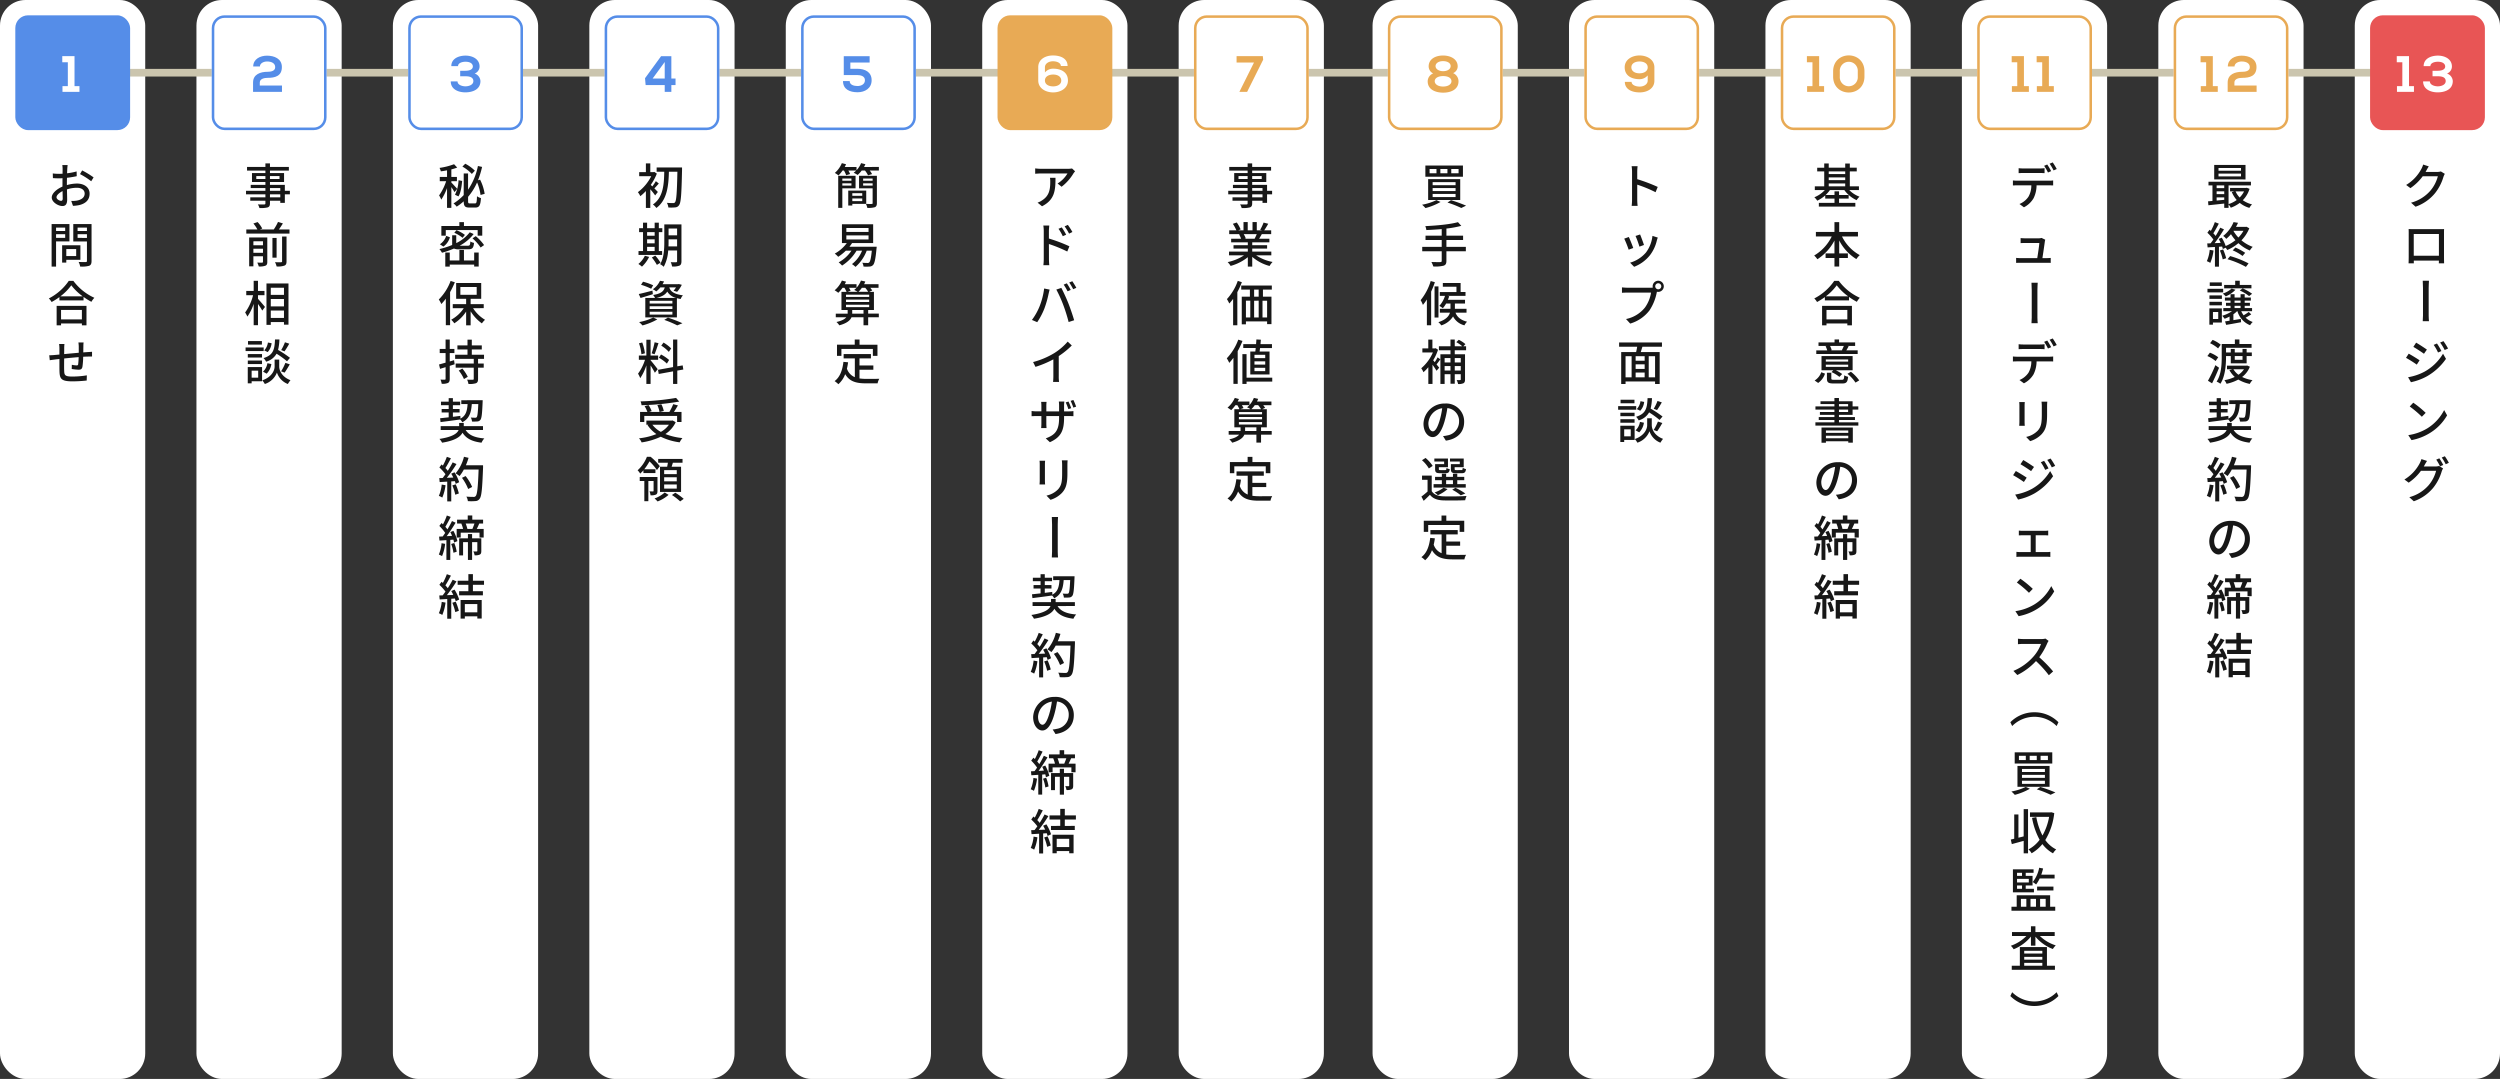
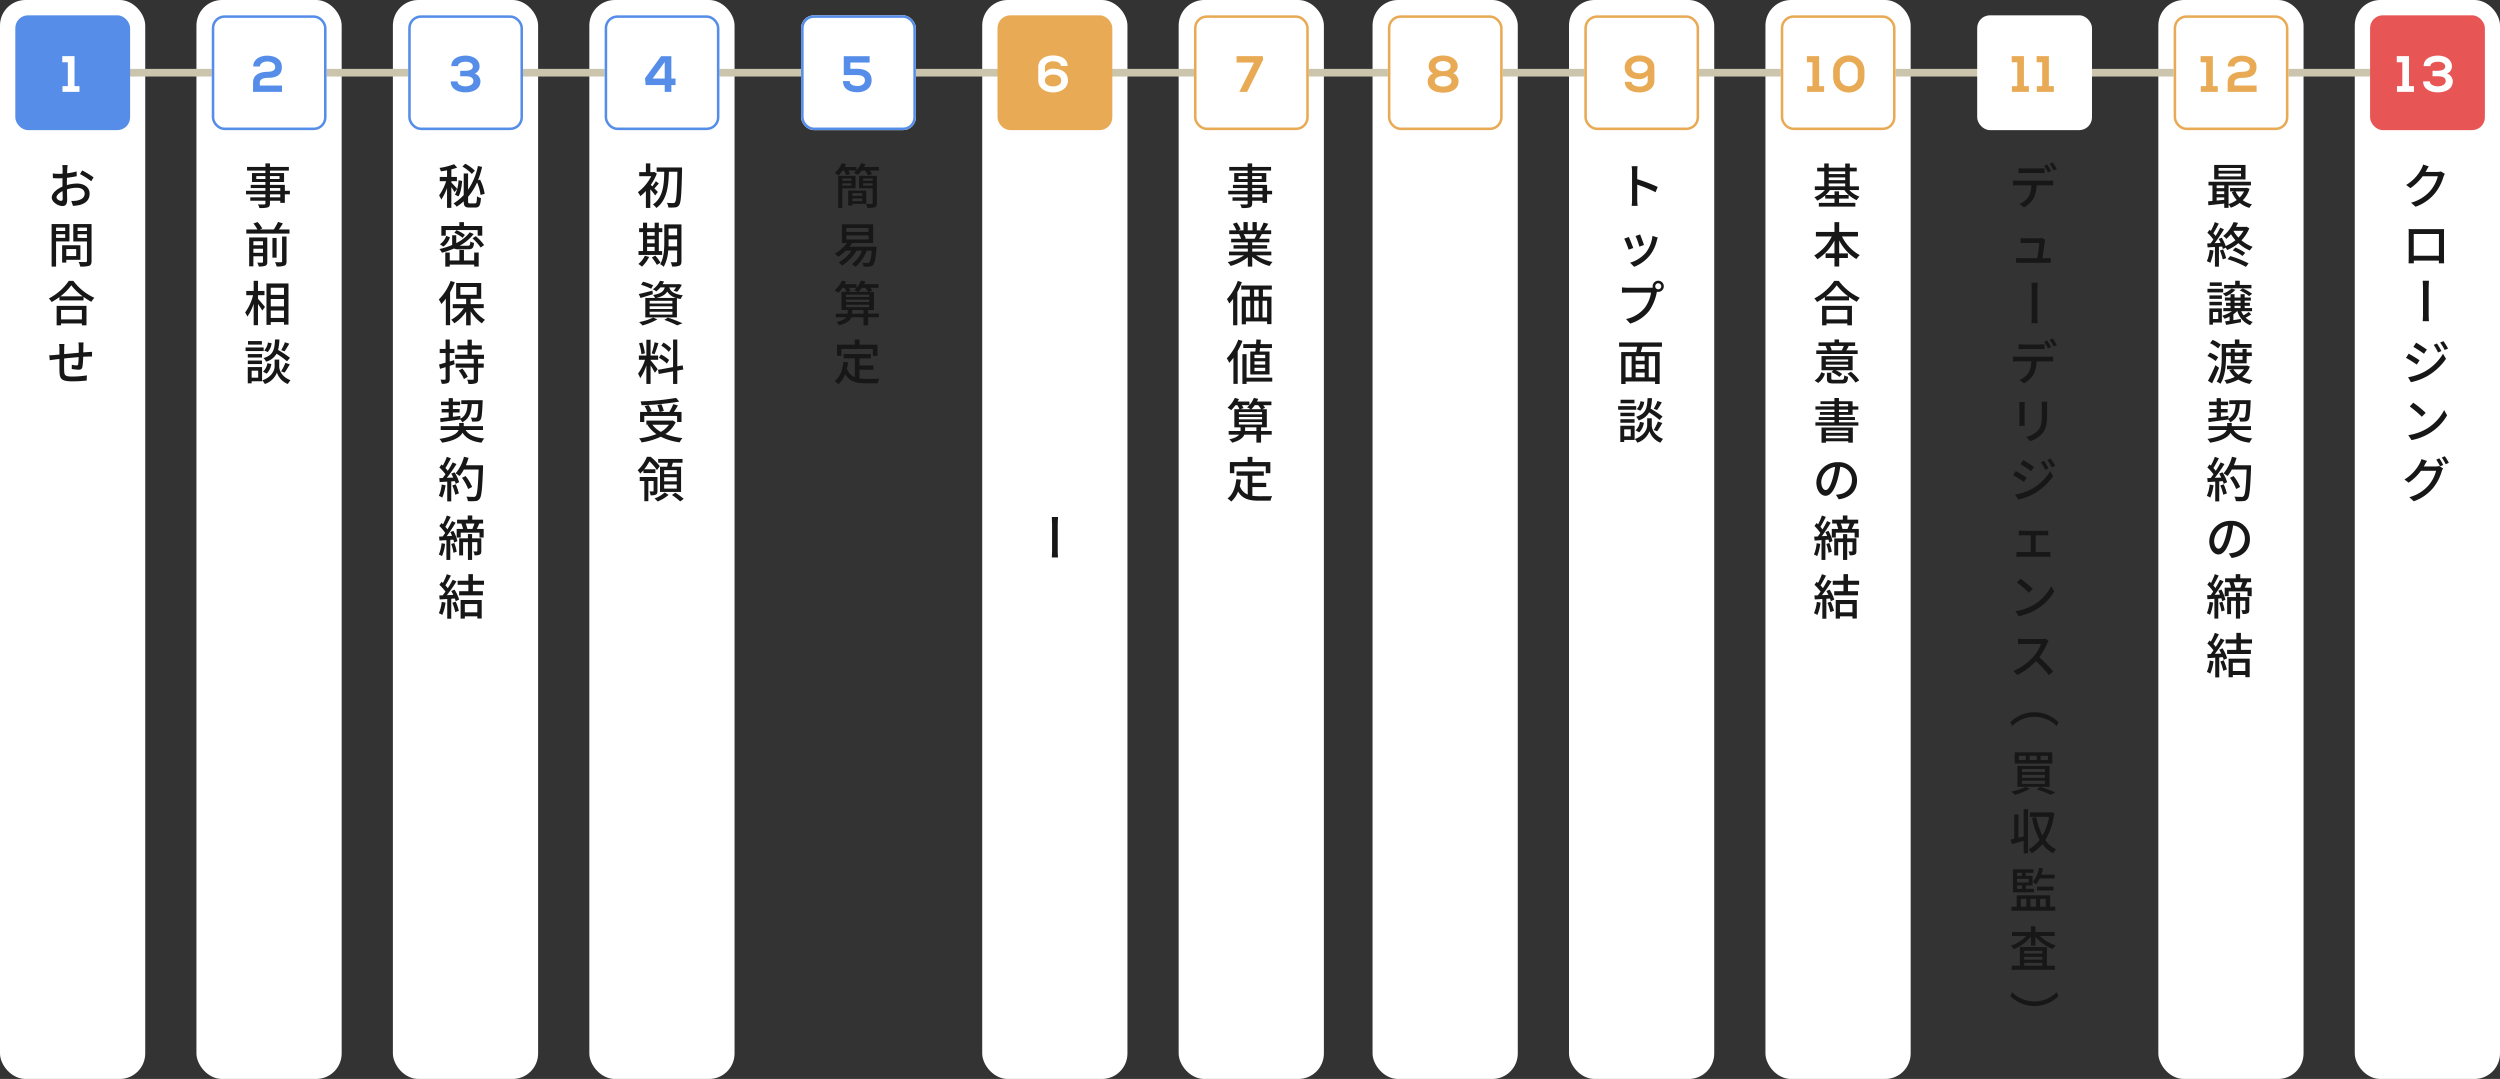
<svg xmlns="http://www.w3.org/2000/svg" width="979.924" height="422.92" viewBox="0 0 979.924 422.92">
  <rect x="0" y="0" width="979.924" height="422.92" fill="#333333" stroke="none" />
  <g transform="translate(-230 -2744)">
    <rect width="56.923" height="422.92" rx="10" transform="translate(230 2744)" fill="#fff" />
    <rect width="56.923" height="422.92" rx="10" transform="translate(1153.001 2744)" fill="#fff" />
    <rect width="56.923" height="422.92" rx="10" transform="translate(1076.001 2744)" fill="#fff" />
-     <rect width="56.923" height="422.92" rx="10" transform="translate(999.001 2744)" fill="#fff" />
    <rect width="56.923" height="422.92" rx="10" transform="translate(922.001 2744)" fill="#fff" />
    <rect width="56.923" height="422.92" rx="10" transform="translate(845 2744)" fill="#fff" />
    <rect width="56.923" height="422.92" rx="10" transform="translate(768 2744)" fill="#fff" />
    <rect width="56.923" height="422.92" rx="10" transform="translate(692 2744)" fill="#fff" />
    <rect width="56.923" height="422.92" rx="10" transform="translate(615 2744)" fill="#fff" />
-     <rect width="56.923" height="422.92" rx="10" transform="translate(538 2744)" fill="#fff" />
    <rect width="56.923" height="422.92" rx="10" transform="translate(461 2744)" fill="#fff" />
    <rect width="56.923" height="422.92" rx="10" transform="translate(384 2744)" fill="#fff" />
    <rect width="56.923" height="422.92" rx="10" transform="translate(307 2744)" fill="#fff" />
    <path d="M0,9.421a13.131,13.131,0,0,0,3.9,9.421l1.5-.71A12.277,12.277,0,0,1,5.4.71L3.9,0A13.131,13.131,0,0,0,0,9.421Z" transform="translate(1036.843 3023.188) rotate(90)" fill="#171717" />
    <path d="M5.4,9.421A13.131,13.131,0,0,0,1.5,0L0,.71A12.266,12.266,0,0,1,3.627,9.421,12.266,12.266,0,0,1,0,18.133l1.5.71A13.131,13.131,0,0,0,5.4,9.421Z" transform="translate(1036.843 3132.916) rotate(90)" fill="#171717" />
    <path d="M0,0V2.444c.67-.059,1.853-.1,2.937-.1H13.659c.867,0,1.774.079,2.207.1V0c-.493.039-1.261.118-2.207.118H2.937C1.872.118.65.039,0,0Z" transform="translate(1028.723 2854.82) rotate(90)" fill="#171717" />
    <path d="M0,0V2.444c.67-.059,1.853-.1,2.937-.1H13.659c.867,0,1.774.079,2.207.1V0c-.493.039-1.261.118-2.207.118H2.937C1.872.118.65.039,0,0Z" transform="translate(1182.082 2854.031) rotate(90)" fill="#171717" />
    <line x2="923.141" transform="translate(257.359 2772.5)" fill="none" stroke="#cbc5ae" stroke-width="3" />
    <path d="M0,0V2.444c.67-.059,1.853-.1,2.937-.1H13.659c.867,0,1.774.079,2.207.1V0c-.493.039-1.261.118-2.207.118H2.937C1.872.118.65.039,0,0Z" transform="translate(644.721 2946.637) rotate(90)" fill="#171717" />
    <rect width="45" height="45" rx="5" transform="translate(236 2750)" fill="#558de8" />
    <g transform="translate(313 2750)" fill="#fff" stroke="#558de8" stroke-width="1">
      <rect width="45" height="45" rx="5" stroke="none" />
      <rect x="0.5" y="0.5" width="44" height="44" rx="4.5" fill="none" />
    </g>
    <g transform="translate(390 2750)" fill="#fff" stroke="#558de8" stroke-width="1">
      <rect width="45" height="45" rx="5" stroke="none" />
      <rect x="0.5" y="0.5" width="44" height="44" rx="4.5" fill="none" />
    </g>
    <g transform="translate(467 2750)" fill="#fff" stroke="#558de8" stroke-width="1">
      <rect width="45" height="45" rx="5" stroke="none" />
      <rect x="0.5" y="0.5" width="44" height="44" rx="4.5" fill="none" />
    </g>
    <g transform="translate(544 2750)" fill="#fff" stroke="#558de8" stroke-width="1">
      <rect width="45" height="45" rx="5" stroke="none" />
      <rect x="0.5" y="0.5" width="44" height="44" rx="4.5" fill="none" />
    </g>
    <rect width="45" height="45" rx="5" transform="translate(621 2750)" fill="#e8aa55" />
    <g transform="translate(698 2750)" fill="#fff" stroke="#e8aa55" stroke-width="1">
      <rect width="45" height="45" rx="5" stroke="none" />
      <rect x="0.5" y="0.5" width="44" height="44" rx="4.5" fill="none" />
    </g>
    <g transform="translate(774 2750)" fill="#fff" stroke="#e8aa55" stroke-width="1">
      <rect width="45" height="45" rx="5" stroke="none" />
      <rect x="0.5" y="0.5" width="44" height="44" rx="4.5" fill="none" />
    </g>
    <g transform="translate(851 2750)" fill="#fff" stroke="#e8aa55" stroke-width="1">
      <rect width="45" height="45" rx="5" stroke="none" />
      <rect x="0.5" y="0.5" width="44" height="44" rx="4.5" fill="none" />
    </g>
    <g transform="translate(928 2750)" fill="#fff" stroke="#e8aa55" stroke-width="1">
      <rect width="45" height="45" rx="5" stroke="none" />
      <rect x="0.5" y="0.5" width="44" height="44" rx="4.5" fill="none" />
    </g>
    <g transform="translate(1005 2750)" fill="#fff" stroke="#e8aa55" stroke-width="1">
      <rect width="45" height="45" rx="5" stroke="none" />
-       <rect x="0.5" y="0.5" width="44" height="44" rx="4.5" fill="none" />
    </g>
    <g transform="translate(1082 2750)" fill="#fff" stroke="#e8aa55" stroke-width="1">
      <rect width="45" height="45" rx="5" stroke="none" />
      <rect x="0.5" y="0.5" width="44" height="44" rx="4.5" fill="none" />
    </g>
    <rect width="45" height="45" rx="5" transform="translate(1159 2750)" fill="#e85555" />
    <path d="M-5.757-14.079v1.957c.513-.038,1.216-.076,1.862-.076h6.4c.608,0,1.292.038,1.9.076v-1.957a15.933,15.933,0,0,1-1.9.114H-3.914A14.327,14.327,0,0,1-5.757-14.079ZM-8-9.272V-7.3c.532-.038,1.159-.057,1.729-.057H-.779a8.782,8.782,0,0,1-1.14,4.484A7.912,7.912,0,0,1-5.434-.038l1.748,1.292A9.291,9.291,0,0,0,.1-2.3,11.662,11.662,0,0,0,1.273-7.353h4.9c.494,0,1.14.019,1.6.038V-9.272a12.121,12.121,0,0,1-1.6.1H-6.27A16.649,16.649,0,0,1-8-9.272ZM5.453-15.523l-1.216.513a22.679,22.679,0,0,1,1.5,2.622l1.254-.532A27.534,27.534,0,0,0,5.453-15.523ZM7.6-16.34l-1.216.513A19.069,19.069,0,0,1,7.942-13.2l1.235-.551A24.213,24.213,0,0,0,7.6-16.34Zm-2.926,30.3-1.444-.7a3.849,3.849,0,0,1-1.14.152h-5.4a16.439,16.439,0,0,1-1.672-.095v1.976c.513-.019,1.121-.057,1.691-.057H2.356c-.057,1.064-.551,4.332-.817,5.947H-5.035a15.437,15.437,0,0,1-1.71-.1v1.957C-6.1,23.019-5.662,23-5.035,23H5.206c.456,0,1.254.019,1.615.038V21.1c-.437.038-1.216.076-1.653.076h-1.6c.266-1.767.8-5.32.95-6.536C4.56,14.45,4.617,14.165,4.674,13.956ZM-5.757,54.921v1.957c.513-.038,1.216-.076,1.862-.076h6.4c.608,0,1.292.038,1.9.076V54.921a15.933,15.933,0,0,1-1.9.114H-3.914A14.327,14.327,0,0,1-5.757,54.921ZM-8,59.728V61.7c.532-.038,1.159-.057,1.729-.057H-.779a8.782,8.782,0,0,1-1.14,4.484,7.912,7.912,0,0,1-3.515,2.831l1.748,1.292A9.291,9.291,0,0,0,.1,66.7a11.662,11.662,0,0,0,1.178-5.054h4.9c.494,0,1.14.019,1.6.038V59.728a12.121,12.121,0,0,1-1.6.095H-6.27A16.649,16.649,0,0,1-8,59.728ZM5.453,53.477l-1.216.513a22.679,22.679,0,0,1,1.5,2.622l1.254-.532A27.533,27.533,0,0,0,5.453,53.477ZM7.6,52.66l-1.216.513a19.069,19.069,0,0,1,1.558,2.622l1.235-.551A24.213,24.213,0,0,0,7.6,52.66ZM5.472,77.446H3.211a14.691,14.691,0,0,1,.114,1.748v3.268c0,3.325-.247,4.807-1.577,6.327a8.862,8.862,0,0,1-4.56,2.47l1.577,1.653a10.377,10.377,0,0,0,4.541-2.774c1.406-1.6,2.09-3.211,2.09-7.562V79.194C5.4,78.51,5.434,77.94,5.472,77.446Zm-8.816.152H-5.529A12.272,12.272,0,0,1-5.453,79v6.365c0,.551-.057,1.216-.076,1.539h2.185c-.038-.38-.076-1.045-.076-1.539V79C-3.42,78.472-3.382,78-3.344,77.6Zm7.562,23.038-1.292.551a16.925,16.925,0,0,1,1.71,2.983l1.33-.57A27.679,27.679,0,0,0,4.218,100.636Zm2.546-.912-1.311.551A18.464,18.464,0,0,1,7.239,103.2l1.33-.589A27.83,27.83,0,0,0,6.764,99.724Zm-10.716.589-1.083,1.653c1.159.665,3.192,1.995,4.161,2.7l1.14-1.634C-.646,102.384-2.774,100.978-3.952,100.313ZM-7.106,113.86l1.121,1.957A22.769,22.769,0,0,0,.323,113.48a22.871,22.871,0,0,0,7.429-6.821l-1.159-2.014a19.4,19.4,0,0,1-7.277,7.049A20.865,20.865,0,0,1-7.106,113.86Zm.247-9.234-1.064,1.634A47.171,47.171,0,0,1-3.7,108.92l1.1-1.691C-3.5,106.6-5.662,105.272-6.859,104.626Zm1.178,23.342v1.9c.4-.038,1.045-.057,1.387-.057h3.268V136.4H-5.187a12.559,12.559,0,0,1-1.444-.1V138.3a12.693,12.693,0,0,1,1.444-.076H5.32a11.547,11.547,0,0,1,1.349.076v-1.995a9.376,9.376,0,0,1-1.349.1H.931v-6.593H4.446c.418,0,.95.019,1.387.057v-1.9a10.844,10.844,0,0,1-1.387.1h-8.74A12.161,12.161,0,0,1-5.681,127.968Zm.608,18.877-1.387,1.482a41.211,41.211,0,0,1,4.75,4.028l1.5-1.539A39.871,39.871,0,0,0-5.073,146.845ZM-7.03,159.556l1.273,1.957a20.949,20.949,0,0,0,7.277-2.831A19.427,19.427,0,0,0,8.189,151.8L7.03,149.733A18.09,18.09,0,0,1,.437,156.9,19.742,19.742,0,0,1-7.03,159.556ZM5.985,171.213,4.75,170.3a5.763,5.763,0,0,1-1.653.19H-3.952a20.327,20.327,0,0,1-2.071-.133v2.147c.3-.019,1.33-.114,2.071-.114H3.021A15.632,15.632,0,0,1,0,177.407a21.349,21.349,0,0,1-7.809,5.567l1.539,1.615a24.942,24.942,0,0,0,7.315-5.472,42.64,42.64,0,0,1,5.035,5.548l1.672-1.482a50.5,50.5,0,0,0-5.434-5.567A26.005,26.005,0,0,0,5.434,172.2,6.559,6.559,0,0,1,5.985,171.213ZM2.85,216.244H5.719v1.672H2.85Zm-4.275,0H1.349v1.672H-1.425Zm-4.218,0h2.7v1.672h-2.7ZM-7.3,214.9v4.37H7.429V214.9Zm2.85,8.816H4.541v1.178H-4.446Zm0,2.3H4.541v1.235H-4.446Zm0-4.617H4.541v1.2H-4.446Zm-1.767-1.178V228.4H6.365v-8.189Zm7.581,9.177a41.884,41.884,0,0,1,5.415,2.128l1.881-.912a60.747,60.747,0,0,0-5.909-2.147Zm-4.332-.95a21.99,21.99,0,0,1-5.624,1.8,12.415,12.415,0,0,1,1.33,1.311,24.37,24.37,0,0,0,5.909-2.394Zm-.817,19.39-2.052.513v-9.1H-7.486v9.5c-.494.133-.95.228-1.349.323l.4,1.786c1.349-.361,3.021-.817,4.655-1.273v4.9h1.71V237.154h-1.71ZM7.03,238.37l-.323.057H-1.311v1.748h7.5a22.75,22.75,0,0,1-2.6,7.315,25.088,25.088,0,0,1-2.413-7.2l-1.672.3a28.364,28.364,0,0,0,2.964,8.588,12.932,12.932,0,0,1-4.37,3.762,6.287,6.287,0,0,1,1.235,1.52,15.185,15.185,0,0,0,4.218-3.61,13.155,13.155,0,0,0,4.161,3.629,6.948,6.948,0,0,1,1.254-1.52,11.577,11.577,0,0,1-4.275-3.686,25.718,25.718,0,0,0,3.515-10.564Zm1.311,25.964v-1.5H3.116a20.772,20.772,0,0,0,.722-2.413l-1.539-.3A13.006,13.006,0,0,1-.228,265.74a10.11,10.11,0,0,1,1.311.95,12.069,12.069,0,0,0,1.406-2.356Zm-.456,4.693v-1.5h-6.4v1.5ZM-6.384,267.07h1.957v1.311H-6.384Zm1.957-4.959v1.2H-6.384v-1.2Zm2.66,3.781H-6.384v-1.406h4.617Zm2.014,2.489h-3.23V267.07H-.3v-3.762H-2.983v-1.2H.1v-1.368H-8v9.025H.247Zm-5.111,3.952h2.128v3.078H-4.864Zm5.909,0v3.078H-1.1v-3.078Zm3.8,0v3.078H2.66v-3.078Zm1.748,3.078v-4.484H-6.517v4.484H-8.569v1.558H8.588v-1.558ZM-3.572,297.423H3.534v1.121H-3.572Zm7.106-4.731v1.064H-3.572v-1.064Zm0,3.458H-3.572v-1.1H3.534Zm1.805-4.94H-5.282v7.334H-8.455v1.6H8.474v-1.6H5.339Zm3.04-4.332v-1.539H.817v-2.28H-.931v2.28H-8.36v1.539h5.643a15.8,15.8,0,0,1-6.1,3.838,6.224,6.224,0,0,1,1.1,1.368,16.909,16.909,0,0,0,6.783-4.978v3.572H.817v-3.534a16.657,16.657,0,0,0,6.84,4.845,6.832,6.832,0,0,1,1.14-1.425,15.72,15.72,0,0,1-6.232-3.686Z" transform="translate(1027.001 2824)" fill="#171717" />
    <path d="M4.408-13.072H-4.408v-1.083H4.408Zm0,2.223H-4.408v-1.1H4.408Zm1.767-4.5H-6.1v5.681H6.175ZM5.605-4.978A8.954,8.954,0,0,1,3.876-2.584a8.374,8.374,0,0,1-1.6-2.394ZM-5.149-1.387V-2.622h2.983v.95Zm0-3.629h2.983v1.121H-5.149Zm2.983-2.318V-6.27H-5.149V-7.334ZM6.669-6.4l-.3.057H.114v1.368h1.71L.8-4.693A11.641,11.641,0,0,0,2.717-1.6,10.934,10.934,0,0,1-.475,0V-7.334H8.3V-8.778H-8.341v1.444h1.558v6.1c-.627.057-1.216.114-1.729.152L-8.379.456C-6.65.285-4.408.038-2.166-.209V1.482H-.475V.133A5.534,5.534,0,0,1,.4,1.425a13.122,13.122,0,0,0,3.515-1.9A10.527,10.527,0,0,0,7.695,1.482,5.235,5.235,0,0,1,8.74.114,10.558,10.558,0,0,1,5.111-1.52,10.794,10.794,0,0,0,7.752-5.985ZM-7.866,17.927a14.359,14.359,0,0,1-1.121,4.446,7.426,7.426,0,0,1,1.349.665,17.592,17.592,0,0,0,1.273-4.845Zm3.99.266A20.322,20.322,0,0,1-2.755,21.67l1.349-.456a21.95,21.95,0,0,0-1.2-3.439Zm3,3.42a34.667,34.667,0,0,1,7.2,3l1.045-1.368a37.346,37.346,0,0,0-7.22-2.869Zm2.033-3.477a17.577,17.577,0,0,1,3.857,2.2L6.042,19.1A21.21,21.21,0,0,0,2.2,17.034Zm.323-7.657H5.358A11.879,11.879,0,0,1,3.382,13.1a13.121,13.121,0,0,1-1.938-2.584Zm5.092-1.6-.3.057H2.432a15.623,15.623,0,0,0,.8-1.6L1.482,7.059a13.256,13.256,0,0,1-4.066,5.434,4.551,4.551,0,0,1,1.2,1.14A15.529,15.529,0,0,0,.475,11.79a17.585,17.585,0,0,0,1.748,2.356A15.888,15.888,0,0,1-1.6,16.426a15.789,15.789,0,0,0-1.539-3.268l-1.2.494c.266.475.532,1.007.779,1.539-.817.057-1.615.1-2.375.114,1.235-1.6,2.6-3.667,3.667-5.4l-1.463-.665c-.475.969-1.121,2.128-1.8,3.249a13.74,13.74,0,0,0-.912-1.045C-5.757,10.4-4.959,8.94-4.294,7.667l-1.558-.608A21.909,21.909,0,0,1-7.41,10.5c-.171-.152-.342-.3-.513-.437l-.855,1.159a17.923,17.923,0,0,1,2.356,2.66c-.361.532-.741,1.045-1.083,1.5l-1.33.038.152,1.558c.855-.057,1.824-.114,2.869-.171V24.52h1.577V16.711L-3,16.635a5.976,5.976,0,0,1,.285.969l1.1-.513A7.974,7.974,0,0,1-.988,18a16.8,16.8,0,0,0,4.37-2.7,15.329,15.329,0,0,0,4.484,2.888,5.973,5.973,0,0,1,1.14-1.425A14.579,14.579,0,0,1,4.579,14.2,14.776,14.776,0,0,0,7.657,9.491Zm1.919,22.81H3.914V30.04H2.128v1.653H-2.2v1.33h10.7ZM3.914,33.859a16.727,16.727,0,0,1,3.667,2.2l1.178-.912a19.612,19.612,0,0,0-3.686-2.109ZM.741,33.118a9.807,9.807,0,0,1-3.477,1.957,9.181,9.181,0,0,1,1.159,1.1,11.166,11.166,0,0,0,3.819-2.6Zm-3.857-2.432H-7.847v1.387h4.731Zm.532,2.508H-8.74V34.6h6.156Zm-1.938,9.1v2.736H-6.593V42.295ZM-3.1,40.87H-8v6.384h1.406v-.836h3.5Zm-4.864-1.178h4.883V38.305H-7.961Zm0-2.546h4.883V35.778H-7.961Zm9.842,2.717H4.237v.893H1.881Zm0-2.033H4.237V38.7H1.881Zm5.567,4.446a21.9,21.9,0,0,1-2.014,1.311,8.346,8.346,0,0,1-.931-1.6H8.74V40.756H5.852v-.893H7.9V38.7H5.852V37.83H8.265v-1.2H5.852V35.322H4.237v1.311H1.881V35.322H.3v1.311H-1.9v1.2H.3V38.7H-1.482v1.159H.3v.893H-2.527v1.235h3.4a13.956,13.956,0,0,1-3.838,1.786,10.749,10.749,0,0,1,.95,1.178,17.41,17.41,0,0,0,1.938-.874v1.634c-.646.1-1.254.19-1.767.266l.437,1.368c1.653-.266,3.8-.665,5.852-1.045l-.114-1.292c-.988.171-1.976.323-2.907.475v-2.3a9.888,9.888,0,0,0,1.425-1.2H3A8.512,8.512,0,0,0,7.98,47.482a5.205,5.205,0,0,1,1.026-1.273,7.453,7.453,0,0,1-2.793-1.691,16.858,16.858,0,0,0,2.2-1.311ZM-3.534,55.111A12.209,12.209,0,0,0-6.726,53.23l-.988,1.292a13.547,13.547,0,0,1,3.135,2.033Zm-.988,4.921a13.231,13.231,0,0,0-3.268-1.8l-.988,1.33a12.865,12.865,0,0,1,3.23,1.957Zm-1.121,3.1A53.529,53.529,0,0,1-8.55,69.247l1.615,1.007C-6.023,68.43-5,66.169-4.2,64.155ZM5,59.557v1.482H1.957V59.557Zm-6.46,0H.4v2.869H6.612V59.557H8.645V58.151H6.612V56.764H5v1.387H1.957V56.764H.4v1.387H-1.463V56.327H8.55V54.845H3.781V53.059H2v1.786H-3.154v5.092c0,2.869-.152,6.84-1.995,9.633a7.542,7.542,0,0,1,1.482.855c1.9-2.945,2.2-7.429,2.2-10.469Zm7.03,5.187A7.96,7.96,0,0,1,3.42,66.891a7.043,7.043,0,0,1-1.976-2.147ZM6.8,63.262l-.3.076H-1.083v1.406h2.09l-1.14.342a9.893,9.893,0,0,0,2.09,2.66,14.941,14.941,0,0,1-4.066,1.273,5.465,5.465,0,0,1,.855,1.425,17.209,17.209,0,0,0,4.6-1.672,14.071,14.071,0,0,0,4.5,1.71A6.39,6.39,0,0,1,8.911,69a13.6,13.6,0,0,1-4.066-1.235,9.285,9.285,0,0,0,3.04-4.028ZM-8.322,85.445c2.071-.266,4.94-.627,7.714-1.026a4.719,4.719,0,0,1,.817,1.1c2.774-1.444,3.477-3.8,3.724-7.144H6.479c-.152,3.439-.342,4.769-.608,5.13a.722.722,0,0,1-.627.228,16.842,16.842,0,0,1-1.71-.076,3.809,3.809,0,0,1,.475,1.577A17.035,17.035,0,0,0,6.08,85.2,1.575,1.575,0,0,0,7.3,84.571c.494-.608.684-2.356.874-6.992.019-.209.019-.7.019-.7H-.19v1.5H2.28c-.171,2.679-.665,4.56-2.793,5.719l-.038-1.083-2.926.361V81.683H-.855V80.315H-3.477v-1.5h2.85V77.446h-2.85V76.059H-5.13v1.387H-8.151v1.368H-5.13v1.5H-7.885v1.368H-5.13v1.9c-1.273.133-2.432.266-3.363.361Zm16.644,3.1v-1.52H.779V85.768H-1.026v1.254H-8.265v1.52h7.03c-.532,1.311-2.28,2.7-7.505,3.5A7.411,7.411,0,0,1-7.714,93.52c5.073-.8,7.182-2.318,8-3.914,1.463,2.318,3.781,3.458,7.467,3.914a6.015,6.015,0,0,1,1.083-1.672c-3.7-.3-6.061-1.273-7.315-3.306ZM-7.866,109.927a14.359,14.359,0,0,1-1.121,4.446,7.426,7.426,0,0,1,1.349.665,17.592,17.592,0,0,0,1.273-4.845Zm4.161.342a20.518,20.518,0,0,1,1.159,3.648l1.406-.494a20.72,20.72,0,0,0-1.235-3.591Zm-.418-4.6a16.342,16.342,0,0,1,.8,1.52l-2.527.1a59.639,59.639,0,0,0,3.781-5.4l-1.5-.646a35.408,35.408,0,0,1-1.919,3.306,11.069,11.069,0,0,0-.931-1.1c.684-1.026,1.482-2.527,2.166-3.819l-1.6-.57A21.909,21.909,0,0,1-7.41,102.5l-.513-.456-.855,1.178a20.446,20.446,0,0,1,2.394,2.66c-.38.532-.741,1.026-1.1,1.482l-1.33.038.152,1.558c.874-.057,1.881-.114,2.964-.171v7.733h1.577v-7.828l1.406-.1a9.572,9.572,0,0,1,.342,1.064l1.349-.646A16.056,16.056,0,0,0-2.85,105.12Zm12.464-3.306H1.615A25.157,25.157,0,0,0,2.66,99.458l-1.8-.418a15.9,15.9,0,0,1-3.287,6.5A13.209,13.209,0,0,1-.874,106.6,14.769,14.769,0,0,0,.8,104.056h5.8c-.247,6.973-.551,9.785-1.159,10.393a.911.911,0,0,1-.817.323c-.456,0-1.6-.019-2.831-.114a3.979,3.979,0,0,1,.589,1.767,18.161,18.161,0,0,0,2.926-.019,2.029,2.029,0,0,0,1.672-.874c.8-.969,1.045-3.933,1.368-12.312Zm-4.275,8.512A17.925,17.925,0,0,0,1.5,106.6l-1.425.7a18.668,18.668,0,0,1,2.432,4.37ZM7.9,131.331a7.033,7.033,0,0,0-7.448-7.163,8.236,8.236,0,0,0-8.493,7.9c0,3.173,1.729,5.263,3.61,5.263s3.458-2.147,4.6-6.023a37.833,37.833,0,0,0,1.14-5.339,5.052,5.052,0,0,1,4.6,5.3,5.465,5.465,0,0,1-4.6,5.4,11.744,11.744,0,0,1-1.691.266l1.121,1.786C5.358,138.057,7.9,135.321,7.9,131.331Zm-14.022.551A6.351,6.351,0,0,1-.7,126.011a30.249,30.249,0,0,1-1.045,4.9c-.874,2.926-1.767,4.161-2.622,4.161C-5.187,135.074-6.118,134.067-6.118,131.882Zm-1.805,24.045a14.546,14.546,0,0,1-1.064,4.446,6.959,6.959,0,0,1,1.254.608,17.214,17.214,0,0,0,1.216-4.807Zm3.762.3a14.167,14.167,0,0,1,.893,3.439l1.273-.4a14.557,14.557,0,0,0-.95-3.42Zm-.323-4.674a15.54,15.54,0,0,1,.665,1.5l-2.09.114c1.178-1.558,2.47-3.591,3.5-5.282l-1.425-.646a36.289,36.289,0,0,1-1.786,3.268,11.906,11.906,0,0,0-.817-1.007c.646-1.045,1.444-2.584,2.109-3.9l-1.52-.551a22.762,22.762,0,0,1-1.52,3.477c-.19-.19-.361-.361-.551-.532l-.874,1.14a18.689,18.689,0,0,1,2.3,2.736c-.323.513-.665.969-.969,1.387l-1.425.076.152,1.539c.8-.038,1.729-.1,2.717-.171v7.771H-4.5v-7.866l1.216-.1c.114.418.209.817.266,1.14l1.311-.551a15.975,15.975,0,0,0-1.577-4.028Zm12.141,2.47H4.047v-1.672H2.413v1.672H-1.026v6.688H.513V155.49h1.9v6.992H4.047V155.49H6.1v3.42c0,.171-.057.228-.209.247-.19,0-.741,0-1.349-.019a5.687,5.687,0,0,1,.494,1.52,4.223,4.223,0,0,0,2.033-.285c.494-.266.589-.722.589-1.425Zm-2.679-5.814c-.228.684-.551,1.5-.817,2.128H2.2a12.81,12.81,0,0,0-.665-2.128Zm.893,2.128c.323-.608.665-1.368.988-2.128h1.5v-1.52H4.123v-1.634H2.337v1.634h-4.18v1.52H-.019l-.152.038a11.688,11.688,0,0,1,.684,2.09H-1.995V153.7H-.418v-1.9H6.954v1.9H8.588v-3.363ZM-7.866,178.927a14.359,14.359,0,0,1-1.121,4.446,7.426,7.426,0,0,1,1.349.665,17.592,17.592,0,0,0,1.273-4.845Zm4.161.342a20.517,20.517,0,0,1,1.159,3.648l1.406-.494a20.72,20.72,0,0,0-1.235-3.591Zm-.418-4.6a16.342,16.342,0,0,1,.8,1.52l-2.527.1a59.638,59.638,0,0,0,3.781-5.4l-1.5-.646a35.409,35.409,0,0,1-1.919,3.306,11.069,11.069,0,0,0-.931-1.1c.684-1.026,1.482-2.527,2.166-3.819l-1.6-.57A21.91,21.91,0,0,1-7.41,171.5l-.513-.456-.855,1.178a20.447,20.447,0,0,1,2.394,2.66c-.38.532-.741,1.026-1.1,1.482l-1.33.038.152,1.558c.874-.038,1.881-.1,2.964-.171v7.733h1.577v-7.828l1.406-.1a9.571,9.571,0,0,1,.342,1.064l1.349-.646a16.056,16.056,0,0,0-1.824-3.9ZM6.1,179.782v3.23H1.2v-3.23Zm-6.555,5.681H1.2v-.874H6.1v.855h1.71v-7.258H-.456ZM8.721,172.22v-1.6H4.37v-2.565H2.584v2.565h-4.2v1.6h4.2v2.508H-1.045v1.615H8.284v-1.615H4.37V172.22Z" transform="translate(1104 2824)" fill="#171717" />
    <path d="M1.007-14.782-1.2-15.5a8.423,8.423,0,0,1-.7,1.71A16.124,16.124,0,0,1-7.866-7.505l1.672,1.254a19.842,19.842,0,0,0,4.826-4.655H4.56A14.267,14.267,0,0,1,1.672-5.3,15.223,15.223,0,0,1-5.947-.551L-4.18,1.026a17.121,17.121,0,0,0,7.6-5.263A18.8,18.8,0,0,0,6.764-10.7,6.5,6.5,0,0,1,7.3-11.856l-1.558-.95a4.462,4.462,0,0,1-1.425.19H-.247c.1-.152.19-.323.266-.475C.228-13.471.627-14.212,1.007-14.782ZM-6.9,9.776c.038.494.038,1.159.038,1.653v9.329c0,.76-.038,2.28-.057,2.451h2.071c-.019-.095-.019-.551-.019-1.064H4.978c-.019.532-.019.969-.038,1.064H7.011c0-.152-.038-1.786-.038-2.451V11.429c0-.532,0-1.121.038-1.634-.627.019-1.311.019-1.748.019H-5.054C-5.529,9.814-6.137,9.814-6.9,9.776Zm2.014,1.938H4.978v8.531H-4.883Zm9.1,42.922-1.292.551a16.925,16.925,0,0,1,1.71,2.983l1.33-.57A27.679,27.679,0,0,0,4.218,54.636Zm2.546-.912-1.311.551A18.464,18.464,0,0,1,7.239,57.2l1.33-.589A27.83,27.83,0,0,0,6.764,53.724Zm-10.716.589-1.083,1.653c1.159.665,3.192,1.995,4.161,2.7L.266,57.03C-.646,56.384-2.774,54.978-3.952,54.313ZM-7.106,67.86l1.121,1.957A22.769,22.769,0,0,0,.323,67.48a22.871,22.871,0,0,0,7.429-6.821L6.593,58.645A19.4,19.4,0,0,1-.684,65.694,20.865,20.865,0,0,1-7.106,67.86Zm.247-9.234L-7.923,60.26A47.171,47.171,0,0,1-3.7,62.92l1.1-1.691C-3.5,60.6-5.662,59.272-6.859,58.626Zm1.786,19.219L-6.46,79.327a41.211,41.211,0,0,1,4.75,4.028l1.5-1.539A39.87,39.87,0,0,0-5.073,77.845ZM-7.03,90.556l1.273,1.957A20.949,20.949,0,0,0,1.52,89.682,19.427,19.427,0,0,0,8.189,82.8L7.03,80.733A18.09,18.09,0,0,1,.437,87.9,19.742,19.742,0,0,1-7.03,90.556ZM5.149,99.648l-1.216.513a22.68,22.68,0,0,1,1.5,2.622l1.254-.532A27.534,27.534,0,0,0,5.149,99.648ZM7.3,98.831l-1.216.513a19.069,19.069,0,0,1,1.558,2.622l1.235-.551A22.46,22.46,0,0,0,7.3,98.831ZM.323,100.674l-2.2-.722a8.9,8.9,0,0,1-.7,1.71,16.251,16.251,0,0,1-5.966,6.289l1.672,1.235a19.684,19.684,0,0,0,4.807-4.636H3.876a14.267,14.267,0,0,1-2.888,5.6,15.207,15.207,0,0,1-7.619,4.731l1.767,1.6a17.273,17.273,0,0,0,7.6-5.263,18.8,18.8,0,0,0,3.344-6.46,6.5,6.5,0,0,1,.532-1.159l-1.558-.95a5.073,5.073,0,0,1-1.425.19H-.95c.114-.171.19-.323.285-.494C-.456,101.966-.057,101.244.323,100.674Z" transform="translate(1181.001 2824)" fill="#171717" />
-     <path d="M8.4-12.844,7.2-13.965a9.777,9.777,0,0,1-1.577.133H-5A17.027,17.027,0,0,1-7.239-14v2.109c.817-.057,1.482-.114,2.242-.114H5.415A11.632,11.632,0,0,1,1.539-8.075L3.116-6.8a18.816,18.816,0,0,0,4.655-5.244C7.923-12.274,8.227-12.635,8.4-12.844ZM.722-10.317H-1.444A8.441,8.441,0,0,1-1.33-8.8c0,3.154-.437,5.548-3.154,7.3A7.214,7.214,0,0,1-6.308-.57L-4.56.855C.437-1.71.722-5.358.722-10.317ZM3.173,9.13,1.9,9.681a17.31,17.31,0,0,1,1.672,2.907L4.9,12A23.424,23.424,0,0,0,3.173,9.13Zm2.394-.988-1.273.589a18.988,18.988,0,0,1,1.748,2.85l1.311-.646A28.212,28.212,0,0,0,5.567,8.142ZM-3.876,21.518a20.134,20.134,0,0,1-.152,2.432H-1.71c-.076-.684-.133-1.843-.133-2.432,0-.627,0-3.249-.019-5.871a53.094,53.094,0,0,1,7.2,2.945l.836-2.052A61.549,61.549,0,0,0-1.862,13.5V10.536c0-.684.1-1.5.152-2.128H-4.047a13.57,13.57,0,0,1,.171,2.128Zm9.044,9.529-1.235.513a22.852,22.852,0,0,1,1.52,2.622l1.235-.532A23.836,23.836,0,0,0,5.168,31.047Zm2.147-.817L6.1,30.743a21.188,21.188,0,0,1,1.558,2.622l1.235-.551C8.531,32.13,7.809,30.952,7.315,30.23ZM-5.567,40.205a24.357,24.357,0,0,1-2.945,5.206l2.071.874a27.562,27.562,0,0,0,2.793-5.3,40.5,40.5,0,0,0,1.672-5.852c.095-.418.266-1.14.4-1.615l-2.147-.437A28.679,28.679,0,0,1-5.567,40.205ZM3.8,39.616a64.816,64.816,0,0,1,2.071,6.612l2.166-.7c-.513-1.786-1.52-4.75-2.242-6.574-.76-1.919-2.014-4.674-2.793-6.1L1.045,33.5A50.692,50.692,0,0,1,3.8,39.616Zm-11.856,22.3.931,1.881A38.873,38.873,0,0,0-.114,60.849v6.612A22.017,22.017,0,0,1-.228,69.7H2.128A14.288,14.288,0,0,1,2,67.461V59.576a32.052,32.052,0,0,0,5.111-4.161L5.51,53.9A23.454,23.454,0,0,1,.228,58.417,31.375,31.375,0,0,1-8.056,61.913ZM5.814,77.389l-1.083.342a23.141,23.141,0,0,1,1.045,2.641l1.1-.38A25.782,25.782,0,0,0,5.814,77.389Zm1.919-.608-1.083.342a21.879,21.879,0,0,1,1.064,2.641l1.1-.361A22.4,22.4,0,0,0,7.733,76.781ZM4.085,83.735v-.646H5.871c.912,0,1.6.019,1.881.057V81.132a12.626,12.626,0,0,1-1.9.114H4.085v-2.2c0-.76.076-1.387.1-1.653H2.033a13.118,13.118,0,0,1,.1,1.653v2.2h-5V79.061a11.689,11.689,0,0,1,.095-1.539H-4.9a14.185,14.185,0,0,1,.095,1.52v2.2H-6.669a14.4,14.4,0,0,1-1.976-.152v2.052c.3-.019,1.083-.057,1.976-.057h1.862v2.85A16.893,16.893,0,0,1-4.9,87.782h2.109c-.019-.266-.076-1.083-.076-1.843v-2.85h5v.76c0,5.035-1.672,6.669-5.225,7.98l1.615,1.5C2.964,91.354,4.085,88.637,4.085,83.735Zm1.387,16.711H3.211a14.691,14.691,0,0,1,.114,1.748v3.268c0,3.325-.247,4.807-1.577,6.327a8.862,8.862,0,0,1-4.56,2.47l1.577,1.653a10.377,10.377,0,0,0,4.541-2.774c1.406-1.6,2.09-3.211,2.09-7.562v-3.382C5.4,101.51,5.434,100.94,5.472,100.446Zm-8.816.152H-5.529A12.272,12.272,0,0,1-5.453,102v6.365c0,.551-.057,1.216-.076,1.539h2.185c-.038-.38-.076-1.045-.076-1.539V102C-3.42,101.472-3.382,101-3.344,100.6Zm-4.978,53.847c2.071-.266,4.94-.627,7.714-1.026a4.719,4.719,0,0,1,.817,1.1c2.774-1.444,3.477-3.8,3.724-7.144H6.479c-.152,3.439-.342,4.769-.608,5.13a.722.722,0,0,1-.627.228,16.842,16.842,0,0,1-1.71-.076,3.809,3.809,0,0,1,.475,1.577A17.031,17.031,0,0,0,6.08,154.2a1.575,1.575,0,0,0,1.216-.627c.494-.608.684-2.356.874-6.992.019-.209.019-.7.019-.7H-.19v1.5H2.28c-.171,2.679-.665,4.56-2.793,5.719l-.038-1.083-2.926.361v-1.691H-.855v-1.368H-3.477v-1.5h2.85v-1.368h-2.85v-1.387H-5.13v1.387H-8.151v1.368H-5.13v1.5H-7.885v1.368H-5.13v1.9c-1.273.133-2.432.266-3.363.361Zm16.644,3.1v-1.52H.779v-1.254H-1.026v1.254H-8.265v1.52h7.03c-.532,1.311-2.28,2.7-7.505,3.5a7.411,7.411,0,0,1,1.026,1.482c5.073-.8,7.182-2.318,8-3.914,1.463,2.318,3.781,3.458,7.467,3.914a6.015,6.015,0,0,1,1.083-1.672c-3.7-.3-6.061-1.273-7.315-3.306ZM-7.866,178.927a14.359,14.359,0,0,1-1.121,4.446,7.426,7.426,0,0,1,1.349.665,17.592,17.592,0,0,0,1.273-4.845Zm4.161.342a20.517,20.517,0,0,1,1.159,3.648l1.406-.494a20.72,20.72,0,0,0-1.235-3.591Zm-.418-4.6a16.342,16.342,0,0,1,.8,1.52l-2.527.1a59.638,59.638,0,0,0,3.781-5.4l-1.5-.646a35.409,35.409,0,0,1-1.919,3.306,11.069,11.069,0,0,0-.931-1.1c.684-1.026,1.482-2.527,2.166-3.819l-1.6-.57A21.91,21.91,0,0,1-7.41,171.5l-.513-.456-.855,1.178a20.447,20.447,0,0,1,2.394,2.66c-.38.532-.741,1.026-1.1,1.482l-1.33.038.152,1.558c.874-.057,1.881-.114,2.964-.171v7.733h1.577v-7.828l1.406-.1a9.571,9.571,0,0,1,.342,1.064l1.349-.646a16.056,16.056,0,0,0-1.824-3.9Zm12.464-3.306H1.615a25.156,25.156,0,0,0,1.045-2.907l-1.8-.418a15.9,15.9,0,0,1-3.287,6.5A13.209,13.209,0,0,1-.874,175.6,14.769,14.769,0,0,0,.8,173.056h5.8c-.247,6.973-.551,9.785-1.159,10.393a.911.911,0,0,1-.817.323c-.456,0-1.6-.019-2.831-.114a3.979,3.979,0,0,1,.589,1.767,18.162,18.162,0,0,0,2.926-.019,2.029,2.029,0,0,0,1.672-.874c.8-.969,1.045-3.933,1.368-12.312Zm-4.275,8.512A17.925,17.925,0,0,0,1.5,175.6l-1.425.7a18.668,18.668,0,0,1,2.432,4.37ZM7.9,200.331a7.033,7.033,0,0,0-7.448-7.163,8.236,8.236,0,0,0-8.493,7.9c0,3.173,1.729,5.263,3.61,5.263s3.458-2.147,4.6-6.023a37.833,37.833,0,0,0,1.14-5.339,5.052,5.052,0,0,1,4.6,5.3,5.465,5.465,0,0,1-4.6,5.4,11.744,11.744,0,0,1-1.691.266l1.121,1.786C5.358,207.057,7.9,204.321,7.9,200.331Zm-14.022.551A6.351,6.351,0,0,1-.7,195.011a30.249,30.249,0,0,1-1.045,4.9c-.874,2.926-1.767,4.161-2.622,4.161C-5.187,204.074-6.118,203.067-6.118,200.882Zm-1.805,24.045a14.546,14.546,0,0,1-1.064,4.446,6.959,6.959,0,0,1,1.254.608,17.214,17.214,0,0,0,1.216-4.807Zm3.762.3a14.167,14.167,0,0,1,.893,3.439l1.273-.4a14.557,14.557,0,0,0-.95-3.42Zm-.323-4.674a15.54,15.54,0,0,1,.665,1.5l-2.09.114c1.178-1.558,2.47-3.591,3.5-5.282l-1.425-.646a36.289,36.289,0,0,1-1.786,3.268,11.906,11.906,0,0,0-.817-1.007c.646-1.045,1.444-2.584,2.109-3.9l-1.52-.551a22.762,22.762,0,0,1-1.52,3.477c-.19-.19-.361-.361-.551-.532l-.874,1.14a18.689,18.689,0,0,1,2.3,2.736c-.323.513-.665.969-.969,1.387l-1.425.076.152,1.539c.8-.038,1.729-.1,2.717-.171v7.771H-4.5v-7.866l1.216-.1c.114.418.209.817.266,1.14l1.311-.551a15.975,15.975,0,0,0-1.577-4.028Zm12.141,2.47H4.047v-1.672H2.413v1.672H-1.026v6.688H.513V224.49h1.9v6.992H4.047V224.49H6.1v3.42c0,.171-.057.228-.209.247-.19,0-.741,0-1.349-.019a5.687,5.687,0,0,1,.494,1.52,4.223,4.223,0,0,0,2.033-.285c.494-.266.589-.722.589-1.425Zm-2.679-5.814c-.228.684-.551,1.5-.817,2.128H2.2a12.81,12.81,0,0,0-.665-2.128Zm.893,2.128c.323-.608.665-1.368.988-2.128h1.5v-1.52H4.123v-1.634H2.337v1.634h-4.18v1.52H-.019l-.152.038a11.688,11.688,0,0,1,.684,2.09H-1.995V222.7H-.418v-1.9H6.954v1.9H8.588v-3.363ZM-7.866,247.927a14.359,14.359,0,0,1-1.121,4.446,7.426,7.426,0,0,1,1.349.665,17.592,17.592,0,0,0,1.273-4.845Zm4.161.342a20.517,20.517,0,0,1,1.159,3.648l1.406-.494a20.72,20.72,0,0,0-1.235-3.591Zm-.418-4.6a16.342,16.342,0,0,1,.8,1.52l-2.527.1a59.638,59.638,0,0,0,3.781-5.4l-1.5-.646a35.409,35.409,0,0,1-1.919,3.306,11.069,11.069,0,0,0-.931-1.1c.684-1.026,1.482-2.527,2.166-3.819l-1.6-.57A21.91,21.91,0,0,1-7.41,240.5l-.513-.456-.855,1.178a20.447,20.447,0,0,1,2.394,2.66c-.38.532-.741,1.026-1.1,1.482l-1.33.038.152,1.558c.874-.038,1.881-.1,2.964-.171v7.733h1.577v-7.828l1.406-.1a9.571,9.571,0,0,1,.342,1.064l1.349-.646a16.056,16.056,0,0,0-1.824-3.9ZM6.1,248.782v3.23H1.2v-3.23Zm-6.555,5.681H1.2v-.874H6.1v.855h1.71v-7.258H-.456ZM8.721,241.22v-1.6H4.37v-2.565H2.584v2.565h-4.2v1.6h4.2v2.508H-1.045v1.615H8.284v-1.615H4.37V241.22Z" transform="translate(642.999 2824)" fill="#171717" />
    <path d="M-1.482-15.3h-2.09a12.355,12.355,0,0,1,.114,1.5c0,.342-.019,1.026-.019,1.881q-.713.057-1.311.057a19.2,19.2,0,0,1-2.527-.152l.057,1.824c.627.057,1.349.095,2.508.095q.542,0,1.254-.057c-.019.722-.019,1.444-.019,2.109v1.178c-2.242.969-4.2,2.66-4.2,4.275C-7.714-.76-5.187.76-3.534.76c1.121,0,1.862-.589,1.862-2.6,0-.76-.057-2.356-.076-3.933A12.854,12.854,0,0,1,2.147-6.4c1.729,0,3.04.817,3.04,2.28,0,1.6-1.387,2.432-2.983,2.736a10.021,10.021,0,0,1-2.28.133L.608.684A14.768,14.768,0,0,0,3.021.4c2.793-.665,4.1-2.242,4.1-4.5C7.125-6.536,5-8.056,2.166-8.056a14.842,14.842,0,0,0-3.952.608v-.665c0-.684.019-1.444.038-2.2,1.311-.152,2.717-.38,3.819-.627l-.038-1.862a23.814,23.814,0,0,1-3.743.722c.038-.684.057-1.292.076-1.748C-1.6-14.288-1.539-14.934-1.482-15.3ZM4.2-13.2l-.836,1.444A27.52,27.52,0,0,1,7.752-8.949l.931-1.52A34.026,34.026,0,0,0,4.2-13.2ZM-5.852-2.679c0-.76.988-1.729,2.375-2.413.019,1.235.057,2.337.057,2.945,0,.627-.266.874-.646.874C-4.712-1.273-5.852-1.919-5.852-2.679Zm3.4,11.9v1.33H-6.023V9.225Zm-3.572,4.009V11.809h3.572v1.425Zm5.244,1.387v-6.8H-7.771V24.5h1.748v-9.88Zm2.641,3v2.755H-2.014V17.623Zm1.653,4.218v-5.7H-3.648v6.8h1.634v-1.1Zm-1.1-8.588V11.809H6.08v1.444ZM6.08,9.206v1.349H2.413V9.206ZM7.885,7.819H.722V14.64H6.08v7.6c0,.342-.1.456-.456.475-.38,0-1.615.019-2.812-.038a6.138,6.138,0,0,1,.608,1.805,10.917,10.917,0,0,0,3.534-.3c.684-.3.931-.855.931-1.919ZM4.1,41.478V45.2h-8.17V41.478ZM-5.8,47.52h1.729v-.741H4.1v.741h1.8V39.882H-5.8Zm1.463-11.362A20.324,20.324,0,0,0-.057,31.826a21.749,21.749,0,0,0,4.484,4.332ZM-1.045,30.1a21.051,21.051,0,0,1-7.809,6.878,6.791,6.791,0,0,1,1.083,1.406,25.885,25.885,0,0,0,3.059-1.938v1.292H4.75V36.386a24.749,24.749,0,0,0,3.078,1.919,7.843,7.843,0,0,1,1.159-1.577A21.072,21.072,0,0,1,.76,30.1Zm5.814,24.14H2.736a12.552,12.552,0,0,1,.133,1.558v2.47c-1.9.171-3.971.361-5.719.532.019-.912.019-1.71.019-2.242a15.009,15.009,0,0,1,.095-1.729H-4.845a11.287,11.287,0,0,1,.133,1.824v2.318c-.8.076-1.425.133-1.843.171-.8.076-1.577.114-2.147.114l.209,1.938c.494-.076,1.482-.209,2.071-.285.418-.057,1.007-.114,1.71-.19,0,1.824,0,3.781.019,4.6.076,3.135.57,4.161,5.187,4.161a53.482,53.482,0,0,0,5.491-.323l.057-2.033a35.467,35.467,0,0,1-5.662.475c-3.1,0-3.173-.608-3.23-2.565-.038-.779-.019-2.66,0-4.522,1.767-.19,3.838-.38,5.681-.532a27.076,27.076,0,0,1-.19,2.755c-.038.418-.228.494-.665.494a11.068,11.068,0,0,1-1.824-.247L.114,64.63a22.379,22.379,0,0,0,2.66.285c.912,0,1.349-.247,1.539-1.159A28.94,28.94,0,0,0,4.6,59.842c.7-.038,1.33-.076,1.824-.076.494-.019,1.33-.038,1.653-.019V57.885c-.494.038-1.14.095-1.634.114-.532.038-1.159.076-1.8.133.019-.76.019-1.577.038-2.394A11.292,11.292,0,0,1,4.769,54.237Z" transform="translate(258 2824)" fill="#171717" />
    <path d="M4.864-2.641H.817V-3.819H4.864ZM.817-6.289H4.864v1.083H.817ZM-4.541-9.842v-1.14H-.969v1.14Zm9.1-1.14v1.14H.817v-1.14ZM8.626-5.206H6.65V-7.543H.817V-8.664H6.346v-3.5H.817v-.969h7.41v-1.425H.817v-1.387H-.969v1.387h-7.2v1.425h7.2v.969H-6.232v3.5H-.969v1.121H-6.726v1.254H-.969v1.083h-7.6v1.387h7.6v1.178H-6.9v1.33H-.969V-.3c0,.323-.114.418-.456.437-.3.019-1.444.019-2.489-.019a5.458,5.458,0,0,1,.608,1.425,11.19,11.19,0,0,0,3.23-.247C.57,1.045.817.646.817-.323v-.988H4.864v.817H6.65V-3.819H8.626ZM-5.681,19.1V17.49h3.762V19.1Zm3.762-4.522v1.558H-5.681V14.583Zm1.691-1.5H-7.334V24.406h1.653V20.454h3.762V22.6c0,.247-.076.323-.342.342-.228.019-1.064.019-1.9-.019a7.4,7.4,0,0,1,.589,1.52,6.423,6.423,0,0,0,2.622-.3c.551-.247.722-.684.722-1.5ZM5.567,22.43c0,.266-.095.342-.4.361-.285.019-1.311.019-2.375-.019a6.16,6.16,0,0,1,.627,1.672,7.855,7.855,0,0,0,3.04-.323c.646-.266.855-.741.855-1.672V12.721H5.567ZM3.42,13.253H1.786v7.733H3.42Zm.893-3.306c.532-.722,1.064-1.558,1.577-2.375L3.971,6.983A17.971,17.971,0,0,1,2.3,9.947H-3.173l.969-.361A11.414,11.414,0,0,0-4.028,7.04l-1.653.57A12.64,12.64,0,0,1-4.1,9.947H-8.455v1.615H8.474V9.947ZM-3.876,35.7H-1.33V34.03H-3.876V30.059H-5.567V34.03H-8.474V35.7H-5.8a19.3,19.3,0,0,1-3.116,6.783A10.048,10.048,0,0,1-8.037,44.1a18.828,18.828,0,0,0,2.47-5v8.379h1.691V39.16A26.882,26.882,0,0,1-2.2,41.744l1.064-1.425c-.38-.494-2.071-2.489-2.736-3.173ZM1.14,44.613V41.706H6.308v2.907ZM6.308,32.795v2.793H1.14V32.795ZM1.14,37.2H6.308v2.888H1.14Zm-1.691-6.08V47.349H1.14V46.228H6.308v1.026H8.075V31.123ZM6.688,54.161A17.45,17.45,0,0,1,5.206,57.22l1.311.513a34.586,34.586,0,0,0,1.862-3.021Zm1.976,6.1a39.846,39.846,0,0,0-4.674-3.1,19.077,19.077,0,0,0,.532-4.1H2.793c-.171,3.9-.608,6.1-4.5,7.3A5.473,5.473,0,0,1-.7,61.761a6.662,6.662,0,0,0,4.1-3.116,33.273,33.273,0,0,1,4.1,2.964ZM6.555,66.055c.608-.817,1.368-2.109,2.033-3.249l-1.729-.57a19.271,19.271,0,0,1-1.672,3.306Zm-7.03.418a6.784,6.784,0,0,0,1.843-3.781L-.19,62.369A5.715,5.715,0,0,1-1.9,65.675ZM.019,54.256a5.685,5.685,0,0,1-1.444,3.1L-.076,58a5.986,5.986,0,0,0,1.539-3.458Zm-2.356-.57H-7.79v1.387h5.453Zm.684,2.508H-8.74V57.6h7.087ZM-2.3,58.778H-7.866v1.368H-2.3Zm-5.567,3.914H-2.3V61.305H-7.866Zm4.066,2.6v2.736H-6.365V65.295Zm1.52-1.425H-7.885v6.384h1.52v-.8H-2.28Zm6.726-2.926H2.641v2.774c0,1.14-.779,3.933-4.845,5.377A7.2,7.2,0,0,1-1.2,70.52a7.633,7.633,0,0,0,4.75-4.484A7.269,7.269,0,0,0,7.828,70.52a15.011,15.011,0,0,1,1.026-1.5c-3.7-1.406-4.408-4.18-4.408-5.3Z" transform="translate(335 2824)" fill="#171717" />
    <path d="M5.13-13.091a15.269,15.269,0,0,0-3.762-2.736L.247-14.706a15.493,15.493,0,0,1,3.7,2.888ZM-1.292-3.021C-.38-4.484-.038-6.973.152-9.082l-1.425-.266A13.527,13.527,0,0,1-2.66-3.667ZM-1.8-5.966c-.342-.418-1.748-1.976-2.28-2.47v-.551H-1.9V-10.64H-4.085V-13.6a19.358,19.358,0,0,0,2.3-.722l-1.235-1.311a26.688,26.688,0,0,1-5.7,1.444,5.921,5.921,0,0,1,.513,1.349c.779-.1,1.615-.228,2.432-.4v2.6h-2.85v1.653h2.508A20.719,20.719,0,0,1-8.892-3.4a9.039,9.039,0,0,1,.855,1.653A20.2,20.2,0,0,0-5.776-6.289V1.482h1.691V-6.669c.494.722.988,1.52,1.235,1.976Zm5.016,5.7c-.627,0-.741-.133-.741-.912V-2.85A22.626,22.626,0,0,0,6-8.493,18.5,18.5,0,0,1,7.353-3.572l1.615-.456A18.4,18.4,0,0,0,7.182-9.576l-.817.228a34.99,34.99,0,0,0,1.6-5.225l-1.634-.361A25.2,25.2,0,0,1,2.47-5.643v-6.365H.76v8.474A20.021,20.021,0,0,1-3.249-.247,5.236,5.236,0,0,1-1.995,1.007,20.666,20.666,0,0,0,.76-1.1c.019,1.9.494,2.451,2.2,2.451H5.32c1.577,0,2.014-.893,2.2-3.705a4.669,4.669,0,0,1-1.558-.722C5.89-.76,5.8-.266,5.168-.266ZM-6.27,10.175h12.5v2.2h1.8v-3.8H.855V7.059H-.95v1.52H-8v3.8H-6.27Zm7.5,1.9a13.557,13.557,0,0,0-3.306-1.843l-.855,1.007A14.419,14.419,0,0,1,.323,13.215Zm-7.334.38a6.132,6.132,0,0,1-2.47,3.287l1.368.912a6.811,6.811,0,0,0,2.565-3.648Zm8.607,5.263c1.634,0,2.109-.494,2.3-2.508a4.74,4.74,0,0,1-1.444-.551c-.076,1.425-.209,1.653-1.026,1.653H-.817a17.23,17.23,0,0,0,5.472-4.579l-1.52-.684a14.711,14.711,0,0,1-5.3,4.237V12.227h-1.6v3.8a30.086,30.086,0,0,1-5,1.6,7.918,7.918,0,0,1,1.007,1.444,33.508,33.508,0,0,0,4.693-1.653,4.274,4.274,0,0,0,1.957.3Zm2.356,4.37H.855V17.965H-.931v4.123H-4.712V18.972H-6.46V24.5h1.748v-.779H4.864v.741H6.631V18.972H4.864ZM4.2,13.424a17.853,17.853,0,0,1,3.192,3.591l1.349-.95a17.242,17.242,0,0,0-3.268-3.5ZM-4.37,30.116a20.3,20.3,0,0,1-4.636,7.277,10.458,10.458,0,0,1,.988,1.786A20.29,20.29,0,0,0-6.251,37.07V47.463h1.672V34.5a34.235,34.235,0,0,0,1.862-3.857Zm3.819,2.375h6.4V35.55h-6.4Zm9.158,8.3V39.2H3.477V37.127H7.619V30.933H-2.2v6.194H1.71V39.2H-3.534v1.6H.779a13.931,13.931,0,0,1-4.921,4.522,7.791,7.791,0,0,1,1.216,1.406,15.46,15.46,0,0,0,4.636-4.6v5.4H3.477V42.029A16.309,16.309,0,0,0,7.885,46.76,7.9,7.9,0,0,1,9.12,45.354a14.122,14.122,0,0,1-4.693-4.56ZM-3.021,61.172l-1.691.513V58.4h1.824V56.764H-4.712V53.1H-6.346v3.667h-2.3V58.4h2.3v3.743c-.969.285-1.862.532-2.565.722l.4,1.71,2.166-.665v4.56c0,.266-.095.342-.323.342-.209,0-.931,0-1.672-.019a7.148,7.148,0,0,1,.475,1.634A5.438,5.438,0,0,0-5.4,70.1c.494-.285.684-.741.684-1.634V63.4l1.919-.608Zm1.843,4.085A13.989,13.989,0,0,1,.855,68.582l1.5-.893a16.535,16.535,0,0,0-2.128-3.23Zm9.9-4.6V59.044H3.933V56.992H7.847V55.377H3.933V53.135H2.242v2.242H-1.71v1.615H2.242v2.052H-2.6v1.615h7.3V62.5H-2.394v1.615H4.693v4.37c0,.266-.076.342-.38.361-.266.019-1.254.019-2.223-.038A6.979,6.979,0,0,1,2.622,70.5a8.466,8.466,0,0,0,2.945-.285c.608-.266.817-.741.817-1.691V64.117H8.607V62.5H6.384V60.659ZM-8.322,85.445c2.071-.266,4.94-.627,7.714-1.026a4.719,4.719,0,0,1,.817,1.1c2.774-1.444,3.477-3.8,3.724-7.144H6.479c-.152,3.439-.342,4.769-.608,5.13a.722.722,0,0,1-.627.228,16.842,16.842,0,0,1-1.71-.076,3.809,3.809,0,0,1,.475,1.577A17.035,17.035,0,0,0,6.08,85.2,1.575,1.575,0,0,0,7.3,84.571c.494-.608.684-2.356.874-6.992.019-.209.019-.7.019-.7H-.19v1.5H2.28c-.171,2.679-.665,4.56-2.793,5.719l-.038-1.083-2.926.361V81.683H-.855V80.315H-3.477v-1.5h2.85V77.446h-2.85V76.059H-5.13v1.387H-8.151v1.368H-5.13v1.5H-7.885v1.368H-5.13v1.9c-1.273.133-2.432.266-3.363.361Zm16.644,3.1v-1.52H.779V85.768H-1.026v1.254H-8.265v1.52h7.03c-.532,1.311-2.28,2.7-7.505,3.5A7.411,7.411,0,0,1-7.714,93.52c5.073-.8,7.182-2.318,8-3.914,1.463,2.318,3.781,3.458,7.467,3.914a6.015,6.015,0,0,1,1.083-1.672c-3.7-.3-6.061-1.273-7.315-3.306ZM-7.866,109.927a14.359,14.359,0,0,1-1.121,4.446,7.426,7.426,0,0,1,1.349.665,17.592,17.592,0,0,0,1.273-4.845Zm4.161.342a20.518,20.518,0,0,1,1.159,3.648l1.406-.494a20.72,20.72,0,0,0-1.235-3.591Zm-.418-4.6a16.342,16.342,0,0,1,.8,1.52l-2.527.1a59.639,59.639,0,0,0,3.781-5.4l-1.5-.646a35.408,35.408,0,0,1-1.919,3.306,11.069,11.069,0,0,0-.931-1.1c.684-1.026,1.482-2.527,2.166-3.819l-1.6-.57A21.909,21.909,0,0,1-7.41,102.5l-.513-.456-.855,1.178a20.446,20.446,0,0,1,2.394,2.66c-.38.532-.741,1.026-1.1,1.482l-1.33.038.152,1.558c.874-.057,1.881-.114,2.964-.171v7.733h1.577v-7.828l1.406-.1a9.572,9.572,0,0,1,.342,1.064l1.349-.646A16.056,16.056,0,0,0-2.85,105.12Zm12.464-3.306H1.615A25.157,25.157,0,0,0,2.66,99.458l-1.8-.418a15.9,15.9,0,0,1-3.287,6.5A13.209,13.209,0,0,1-.874,106.6,14.769,14.769,0,0,0,.8,104.056h5.8c-.247,6.973-.551,9.785-1.159,10.393a.911.911,0,0,1-.817.323c-.456,0-1.6-.019-2.831-.114a3.979,3.979,0,0,1,.589,1.767,18.161,18.161,0,0,0,2.926-.019,2.029,2.029,0,0,0,1.672-.874c.8-.969,1.045-3.933,1.368-12.312Zm-4.275,8.512A17.925,17.925,0,0,0,1.5,106.6l-1.425.7a18.668,18.668,0,0,1,2.432,4.37Zm-11.989,22.05a14.546,14.546,0,0,1-1.064,4.446,6.959,6.959,0,0,1,1.254.608,17.214,17.214,0,0,0,1.216-4.807Zm3.762.3a14.167,14.167,0,0,1,.893,3.439l1.273-.4a14.557,14.557,0,0,0-.95-3.42Zm-.323-4.674a15.54,15.54,0,0,1,.665,1.5l-2.09.114c1.178-1.558,2.47-3.591,3.5-5.282l-1.425-.646a36.291,36.291,0,0,1-1.786,3.268,11.908,11.908,0,0,0-.817-1.007C-5.8,125.46-5,123.921-4.332,122.61l-1.52-.551a22.762,22.762,0,0,1-1.52,3.477c-.19-.19-.361-.361-.551-.532l-.874,1.14a18.689,18.689,0,0,1,2.3,2.736c-.323.513-.665.969-.969,1.387l-1.425.076.152,1.539c.8-.038,1.729-.1,2.717-.171v7.771H-4.5v-7.866l1.216-.1c.114.418.209.817.266,1.14l1.311-.551a15.975,15.975,0,0,0-1.577-4.028Zm12.141,2.47H4.047v-1.672H2.413v1.672H-1.026v6.688H.513V132.49h1.9v6.992H4.047V132.49H6.1v3.42c0,.171-.057.228-.209.247-.19,0-.741,0-1.349-.019a5.687,5.687,0,0,1,.494,1.52,4.223,4.223,0,0,0,2.033-.285c.494-.266.589-.722.589-1.425Zm-2.679-5.814c-.228.684-.551,1.5-.817,2.128H2.2a12.81,12.81,0,0,0-.665-2.128Zm.893,2.128c.323-.608.665-1.368.988-2.128h1.5v-1.52H4.123v-1.634H2.337v1.634h-4.18v1.52H-.019l-.152.038a11.688,11.688,0,0,1,.684,2.09H-1.995V130.7H-.418v-1.9H6.954v1.9H8.588v-3.363ZM-7.866,155.927a14.359,14.359,0,0,1-1.121,4.446,7.426,7.426,0,0,1,1.349.665,17.592,17.592,0,0,0,1.273-4.845Zm4.161.342a20.517,20.517,0,0,1,1.159,3.648l1.406-.494a20.72,20.72,0,0,0-1.235-3.591Zm-.418-4.6a16.342,16.342,0,0,1,.8,1.52l-2.527.1a59.638,59.638,0,0,0,3.781-5.4l-1.5-.646a35.409,35.409,0,0,1-1.919,3.306,11.069,11.069,0,0,0-.931-1.1c.684-1.026,1.482-2.527,2.166-3.819l-1.6-.57A21.91,21.91,0,0,1-7.41,148.5l-.513-.456-.855,1.178a20.447,20.447,0,0,1,2.394,2.66c-.38.532-.741,1.026-1.1,1.482l-1.33.038.152,1.558c.874-.038,1.881-.1,2.964-.171v7.733h1.577v-7.828l1.406-.1a9.571,9.571,0,0,1,.342,1.064l1.349-.646a16.056,16.056,0,0,0-1.824-3.9ZM6.1,156.782v3.23H1.2v-3.23Zm-6.555,5.681H1.2v-.874H6.1v.855h1.71v-7.258H-.456ZM8.721,149.22v-1.6H4.37v-2.565H2.584v2.565h-4.2v1.6h4.2v2.508H-1.045v1.615H8.284v-1.615H4.37V149.22Z" transform="translate(411 2824)" fill="#171717" />
    <path d="M-1.14-4.75C-1.349-5-1.919-5.567-2.508-6.156c.513-.513,1.121-1.235,1.748-1.9l-1.159-.931A22.992,22.992,0,0,1-3.306-6.935c-.228-.228-.456-.437-.627-.589a20.393,20.393,0,0,0,2.394-4.427l-.988-.665-.323.076H-4.1v-3.4H-5.833v3.4H-8.455v1.615h4.712A17.7,17.7,0,0,1-8.968-4.674,7.555,7.555,0,0,1-8.018-3.1,17.792,17.792,0,0,0-5.833-5.13V1.5H-4.1V-5.814A26.885,26.885,0,0,1-2.2-3.4Zm9.481-9.6H-1.615v1.672H1.368C1.273-7.771.988-2.6-3.078.152A5.759,5.759,0,0,1-1.729,1.52c4.275-3.135,4.769-8.8,4.921-14.193H6.517C6.346-4.484,6.137-1.368,5.586-.722A.752.752,0,0,1,4.845-.4c-.418,0-1.387,0-2.451-.1a4.407,4.407,0,0,1,.57,1.824,15.506,15.506,0,0,0,2.717-.038A1.848,1.848,0,0,0,7.22.323c.7-.95.912-4.18,1.121-13.718Zm-13.7,31.113h2.964V18.4H-5.358Zm2.964-5.776v1.425H-5.358V10.992ZM-5.358,13.8h2.964v1.577H-5.358Zm5.89,4.6H-.76v-7.41H.608V9.453H-.76V7.268H-2.394V9.453H-5.358V7.268h-1.6V9.453H-8.493v1.539h1.539V18.4H-8.721v1.539H.532Zm-6.764,1.843a9.383,9.383,0,0,1-2.546,3.23A9.009,9.009,0,0,1-7.372,24.52,13.287,13.287,0,0,0-4.56,20.7Zm2.736.684A19.66,19.66,0,0,1-1.52,23.817L-.1,22.962a18.141,18.141,0,0,0-2.052-2.774Zm6.517-4.351c.038-.608.038-1.216.038-1.767V13.8H6.4v2.774ZM6.4,9.567v2.679H3.059V9.567Zm1.71-1.6H1.387v6.84c0,2.717-.133,6.27-1.634,8.74a6.209,6.209,0,0,1,1.406,1.026,15.1,15.1,0,0,0,1.748-6.4H6.4v4.218c0,.3-.114.38-.4.4-.247,0-1.2.019-2.09-.019a6.062,6.062,0,0,1,.513,1.672,6.6,6.6,0,0,0,2.888-.323c.589-.266.8-.779.8-1.71Zm-9.8,28.814c2.261-.532,3.515-1.33,4.237-2.489a5.626,5.626,0,0,0,3.477,2.489ZM4.56,38.97H-4.351V37.906H4.56Zm0,2.147H-4.351V40.034H4.56Zm0,2.185H-4.351V42.2H4.56Zm-3-10.64c-.437,1.558-1.52,2.47-4.579,2.964a4.588,4.588,0,0,1,.779,1.159H-6.061v7.638H6.327V36.88c.437.114.931.228,1.463.323a4.954,4.954,0,0,1,.893-1.444c-3.857-.513-4.921-1.729-5.339-3.1H5.966a9.11,9.11,0,0,1-.95,1.292l1.387.437a12.008,12.008,0,0,0,1.843-2.755l-1.178-.3-.266.057H.7a10.124,10.124,0,0,0,.589-1.083l-1.6-.247a7.912,7.912,0,0,1-2.812,3.325,5.135,5.135,0,0,1,1.33.855A9.093,9.093,0,0,0-.171,32.662Zm-4.541-.836A23.429,23.429,0,0,0-6.954,30.42l-.779,1.2a26.257,26.257,0,0,1,3.971,1.558Zm-.285,2.09c-1.957.513-3.971,1.045-5.358,1.33l.7,1.558c1.406-.437,3.173-.95,4.826-1.5Zm.3,10.545a20.774,20.774,0,0,1-5.529,1.786,12.414,12.414,0,0,1,1.33,1.311A25.17,25.17,0,0,0-1.349,45.2Zm4.332.931A38.4,38.4,0,0,1,6.46,47.539L8.493,46.7a60.018,60.018,0,0,0-5.681-2.2ZM4.085,56.574a15.326,15.326,0,0,0-3-2.3l-.893,1.2a13.751,13.751,0,0,1,2.964,2.451ZM3.268,61.1A15.889,15.889,0,0,0,.1,58.949l-.836,1.273a14.562,14.562,0,0,1,3.135,2.3Zm-5.681-6.935a33.62,33.62,0,0,1-1.159,4.332l1.14.361c.475-1.1,1.064-2.869,1.539-4.351Zm-3.8,4.313a19.378,19.378,0,0,0-1.045-4.237l-1.273.323a18.523,18.523,0,0,1,.95,4.294ZM-3.99,61.02h2.964V59.367H-3.99V53.154H-5.643v6.213H-8.588V61.02h2.413a18.775,18.775,0,0,1-2.736,5.453,9.45,9.45,0,0,1,.855,1.767,19.735,19.735,0,0,0,2.413-5.035v7.277H-3.99V63.224c.627,1.007,1.349,2.2,1.672,2.888L-1.2,64.725c-.4-.57-2.223-2.888-2.793-3.5ZM8.835,64.839l-.247-1.615-2.109.361V53.078H4.826V63.889l-5.909,1.064L-.8,66.587l5.624-1.026V70.5H6.479V65.257ZM6,75.964A97.682,97.682,0,0,1-7.923,77.332a4.983,4.983,0,0,1,.38,1.5A102.705,102.705,0,0,0,7.239,77.408ZM-6.46,83.032H6.4v2.375H8.132V81.474H5.149c.532-.76,1.083-1.71,1.577-2.565l-1.843-.494a20.824,20.824,0,0,1-1.52,3.059H-.418l1.6-.4a10.784,10.784,0,0,0-.95-2.622l-1.577.342a10.833,10.833,0,0,1,.855,2.679H-4.6l1.026-.323a10.068,10.068,0,0,0-1.216-2.375l-1.539.437a12.861,12.861,0,0,1,1.083,2.261H-8.113v3.933H-6.46ZM3.192,86.49A9.562,9.562,0,0,1,.038,89.283,10.508,10.508,0,0,1-3.287,86.49ZM4.655,84.8l-.323.057H-5.643V86.49h.817l-.342.152a12.878,12.878,0,0,0,3.458,3.5A25.815,25.815,0,0,1-8.531,91.81a5.571,5.571,0,0,1,1.026,1.6A26.563,26.563,0,0,0,0,91.183a23.383,23.383,0,0,0,7.41,2.2,7.652,7.652,0,0,1,1.083-1.672,25.039,25.039,0,0,1-6.688-1.577,11.618,11.618,0,0,0,4.047-4.617ZM6.27,105.842H1.33v-1.577H6.27Zm0,2.831H1.33v-1.6H6.27Zm0,2.831H1.33v-1.6H6.27ZM-.3,102.954v9.88H7.961v-9.88H4.256c.152-.494.323-1.026.494-1.577H8.531v-1.5H-1.007v1.5h3.8c-.076.513-.19,1.064-.285,1.577Zm-6.5,2.47H-2.09v-1.482H-6.479a19.31,19.31,0,0,0,2.052-3.1,20.49,20.49,0,0,1,2.926,3.4l1.121-1.52a22.333,22.333,0,0,0-3.591-3.667H-5.434a13.76,13.76,0,0,1-3.648,5.282,5.852,5.852,0,0,1,1.007,1.311A16.436,16.436,0,0,0-6.8,104.341Zm5.51,1.558H-8.246v1.558h1.805v7.923h1.577V108.54h2.052V112.4c0,.152-.038.209-.247.228-.19,0-.722,0-1.368-.019a4.877,4.877,0,0,1,.418,1.539,4.885,4.885,0,0,0,2.128-.285c.494-.266.589-.722.589-1.425Zm2.831,6.061a12.192,12.192,0,0,1-3.971,2.337,11.485,11.485,0,0,1,1.178,1.178,14.313,14.313,0,0,0,4.313-2.584Zm2.831.988a22.552,22.552,0,0,1,3.23,2.508l1.387-1.007A22.65,22.65,0,0,0,5.7,113.138Z" transform="translate(489 2824)" fill="#171717" />
    <path d="M-2.261-10.013v.855H-5.833v-.855ZM-5.833-7.239v-.893h3.572v.893ZM-.646-6.175V-11.1h-6.8V1.482h1.615V-6.175Zm2.622,1.9v1.026H-1.919V-4.275ZM-1.919-1.159V-2.2H1.976v1.045ZM3.534-.095V-5.3H-3.515V.57h1.6V-.095ZM2.318-7.239v-.893H6.042v.893Zm3.724-2.774v.855H2.318v-.855ZM7.714-11.1H.722v4.921h5.32V-.418c0,.266-.076.361-.38.361-.285.019-1.273.019-2.242-.019a6.051,6.051,0,0,1,.532,1.558,9.078,9.078,0,0,0,2.964-.266c.589-.266.8-.741.8-1.615ZM2.679-14.554c.19-.361.38-.722.532-1.083L1.52-16.055A8.467,8.467,0,0,1-.266-13.281v-1.273H-4.883a10.956,10.956,0,0,0,.513-1.064l-1.653-.437a10.249,10.249,0,0,1-2.755,3.838,11.255,11.255,0,0,1,1.444.969,12.945,12.945,0,0,0,1.6-1.919h.532a11.156,11.156,0,0,1,.874,1.843l1.539-.456a11.519,11.519,0,0,0-.684-1.387h3.1a7.354,7.354,0,0,1-1.026.874,11.313,11.313,0,0,1,1.558.874,11.136,11.136,0,0,0,1.615-1.748H3.04a9.757,9.757,0,0,1,1.2,1.881l1.577-.475A7.909,7.909,0,0,0,4.9-13.167H8.493v-1.387ZM-4.256,12.265h8.7v1.6h-8.7Zm0-2.907h8.7V10.9h-8.7Zm1.216,7.353c.361-.475.7-.931,1.026-1.425H6.251V7.914H-5.985v7.372h1.9A14.451,14.451,0,0,1-8.8,19.409a9.492,9.492,0,0,1,1.349,1.254,19.894,19.894,0,0,0,3-2.413h2.2a14.132,14.132,0,0,1-5.016,4.579A10.645,10.645,0,0,1-5.928,24.1,17.832,17.832,0,0,0-.247,18.25H1.9a12.31,12.31,0,0,1-3.952,5.263,10.1,10.1,0,0,1,1.387,1.1A15.857,15.857,0,0,0,3.724,18.25H5.719c-.285,2.964-.627,4.256-1.007,4.6a.818.818,0,0,1-.684.228A18.952,18.952,0,0,1,2,22.981a3.743,3.743,0,0,1,.475,1.5,15.7,15.7,0,0,0,2.337,0,1.971,1.971,0,0,0,1.387-.589c.589-.608.988-2.28,1.368-6.46.038-.247.076-.722.076-.722Zm1.083,26.23V41.5H2.47v1.444Zm-2.432-3.5H4.693v.95H-4.389Zm0-1.995H4.693v.931H-4.389Zm0-1.938H4.693V36.4H-4.389Zm4.085-2.7a4.625,4.625,0,0,1-.893.836,9.821,9.821,0,0,1,1.368.741H-3.781l1.2-.437a10.373,10.373,0,0,0-.627-1.14Zm3.458,0a10.451,10.451,0,0,1,1.14,1.577H.494a9.241,9.241,0,0,0,1.33-1.577Zm5.32,10.127H4.294V41.5H6.555V34.391H4.731l1.159-.532a10.691,10.691,0,0,0-.76-1.045H8.36V31.389H2.7a10.353,10.353,0,0,0,.475-1.045l-1.71-.38A8.661,8.661,0,0,1-.266,32.776V31.389h-4.6c.171-.342.342-.646.494-.988L-6,29.964a10.407,10.407,0,0,1-2.85,3.819,9.941,9.941,0,0,1,1.425.988,12.488,12.488,0,0,0,1.672-1.957h.741a10.742,10.742,0,0,1,.836,1.577h-2V41.5h2.432v1.444H-8.4v1.425h4.1c-.551.684-1.672,1.368-3.838,1.843A6.525,6.525,0,0,1-7.011,47.52c2.983-.817,4.275-1.957,4.769-3.154H2.47v3.116H4.294V44.366h4.18ZM-6.194,56.783H6.137v2.7h1.8v-4.37H.912V53.078H-.969v2.033H-7.923v4.37h1.729ZM.893,64.915H6.327V63.262H.893V60.469H5.377V58.778H-5.32v1.691H-.931v7.372a5.439,5.439,0,0,1-3.1-3.344,23.235,23.235,0,0,0,.456-2.489L-5.4,61.837c-.4,3.325-1.368,5.985-3.458,7.543A9.557,9.557,0,0,1-7.391,70.6a9.672,9.672,0,0,0,2.679-3.952c1.729,2.983,4.465,3.61,8.189,3.61H8a5.329,5.329,0,0,1,.665-1.786c-1.083.038-4.275.038-5.092.038a19.852,19.852,0,0,1-2.679-.171Z" transform="translate(566 2824)" fill="#171717" />
    <path d="M4.864-2.641H.817V-3.819H4.864ZM.817-6.289H4.864v1.083H.817ZM-4.541-9.842v-1.14H-.969v1.14Zm9.1-1.14v1.14H.817v-1.14ZM8.626-5.206H6.65V-7.543H.817V-8.664H6.346v-3.5H.817v-.969h7.41v-1.425H.817v-1.387H-.969v1.387h-7.2v1.425h7.2v.969H-6.232v3.5H-.969v1.121H-6.726v1.254H-.969v1.083h-7.6v1.387h7.6v1.178H-6.9v1.33H-.969V-.3c0,.323-.114.418-.456.437-.3.019-1.444.019-2.489-.019a5.458,5.458,0,0,1,.608,1.425,11.19,11.19,0,0,0,3.23-.247C.57,1.045.817.646.817-.323v-.988H4.864v.817H6.65V-3.819H8.626ZM2.6,11.771a17.728,17.728,0,0,1-.836,1.805H-2.242l.551-.114a7.993,7.993,0,0,0-.817-1.691Zm5.719,8.322V18.611H.836V17.452H6.669v-1.33H.836v-1.14H7.562V13.576H3.534c.323-.532.7-1.159,1.064-1.805H8.265V10.289H5.529A29.728,29.728,0,0,0,7.106,7.7L5.282,7.249a16.56,16.56,0,0,1-1.33,2.812l.722.228H2.622V7.04H.95v3.249H-.931V7.04H-2.584v3.249h-2.09l.969-.361a13.207,13.207,0,0,0-1.52-2.717l-1.539.513a14.245,14.245,0,0,1,1.387,2.565H-8.189v1.482h4.313l-.456.076a9.412,9.412,0,0,1,.8,1.729H-7.429v1.406H-.893v1.14H-6.5v1.33H-.893v1.159H-8.265v1.482h5.871a18.434,18.434,0,0,1-6.4,2.641,7.929,7.929,0,0,1,1.159,1.5,18.872,18.872,0,0,0,6.745-3.42V24.5H.836V20.682a16.949,16.949,0,0,0,6.8,3.572,7.934,7.934,0,0,1,1.178-1.577,17.449,17.449,0,0,1-6.441-2.584Zm-13.148,10a20.47,20.47,0,0,1-4.256,7.144,15.605,15.605,0,0,1,.931,1.729,18.756,18.756,0,0,0,1.5-1.824V47.482H-5V34.5A28.549,28.549,0,0,0-3.23,30.61Zm8.189,6.194H1.577V33.517H3.363Zm3.306,8.151H4.864V37.868H6.669Zm-8.3-6.574H.076v6.574h-1.71Zm5,0v6.574H1.577V37.868Zm5.149-4.351v-1.6H-3.477v1.6h3.4v2.774H-3.268V47.14h1.634V45.981h8.3v1.064h1.71V36.291H5.035V33.517ZM5.928,60.374H1.71V59.082H5.928Zm0,2.546H1.71V61.628H5.928Zm0,2.565H1.71v-1.33H5.928ZM.076,57.79v8.987H7.619V57.79H3.724c.057-.418.114-.893.19-1.368H8.569V54.9h-4.5c.057-.589.114-1.2.152-1.748l-1.748-.1c-.038.57-.076,1.2-.133,1.843H-2.679v1.52H2.2c-.038.475-.095.95-.152,1.368Zm-4.712-4.655a21.118,21.118,0,0,1-4.5,7.315,13.748,13.748,0,0,1,.969,1.786A22.051,22.051,0,0,0-6.536,60.26v10.2h1.672V57.638a30.667,30.667,0,0,0,1.881-4.009Zm13.319,14.9H-1.387V58.8H-3.021V70.482h1.634V69.57H8.683Zm-10.64,20.91V87.5H2.47v1.444Zm-2.432-3.5H4.693v.95H-4.389Zm0-2H4.693v.931H-4.389Zm0-1.938H4.693V82.4H-4.389Zm4.085-2.7a4.625,4.625,0,0,1-.893.836,9.821,9.821,0,0,1,1.368.741H-3.781l1.2-.437a10.372,10.372,0,0,0-.627-1.14Zm3.458,0a10.451,10.451,0,0,1,1.14,1.577H.494a9.241,9.241,0,0,0,1.33-1.577Zm5.32,10.127H4.294V87.5H6.555V80.391H4.731l1.159-.532a10.69,10.69,0,0,0-.76-1.045H8.36V77.389H2.7a10.353,10.353,0,0,0,.475-1.045l-1.71-.38A8.661,8.661,0,0,1-.266,78.776V77.389h-4.6c.171-.342.342-.646.494-.988L-6,75.964a10.407,10.407,0,0,1-2.85,3.819,9.942,9.942,0,0,1,1.425.988,12.488,12.488,0,0,0,1.672-1.957h.741a10.741,10.741,0,0,1,.836,1.577h-2V87.5h2.432v1.444H-8.4v1.425h4.1c-.551.684-1.672,1.368-3.838,1.843A6.526,6.526,0,0,1-7.011,93.52c2.983-.817,4.275-1.957,4.769-3.154H2.47v3.116H4.294V90.366h4.18ZM-6.194,102.783H6.137v2.7h1.8v-4.37H.912V99.078H-.969v2.033H-7.923v4.37h1.729Zm7.087,8.132H6.327v-1.653H.893v-2.793H5.377v-1.691H-5.32v1.691H-.931v7.372a5.439,5.439,0,0,1-3.1-3.344,23.235,23.235,0,0,0,.456-2.489l-1.824-.171c-.4,3.325-1.368,5.985-3.458,7.543A9.557,9.557,0,0,1-7.391,116.6a9.672,9.672,0,0,0,2.679-3.952c1.729,2.983,4.465,3.61,8.189,3.61H8a5.329,5.329,0,0,1,.665-1.786c-1.083.038-4.275.038-5.092.038a19.852,19.852,0,0,1-2.679-.171Z" transform="translate(720 2824)" fill="#171717" />
-     <path d="M2.85-13.756H5.719v1.672H2.85Zm-4.275,0H1.349v1.672H-1.425Zm-4.218,0h2.7v1.672h-2.7ZM-7.3-15.105v4.37H7.429v-4.37Zm2.85,8.816H4.541v1.178H-4.446Zm0,2.3H4.541v1.235H-4.446Zm0-4.617H4.541v1.2H-4.446ZM-6.213-9.785V-1.6H6.365V-9.785ZM1.368-.608A41.883,41.883,0,0,1,6.783,1.52L8.664.608A60.748,60.748,0,0,0,2.755-1.539Zm-4.332-.95A21.99,21.99,0,0,1-8.588.247a12.414,12.414,0,0,1,1.33,1.311A24.369,24.369,0,0,0-1.349-.836ZM8.569,16.768H.95v-2.7H7.486V12.379H.95V9.586A39.287,39.287,0,0,0,6.783,8.522L5.472,7.078C2.508,7.933-2.85,8.427-7.334,8.636a5.275,5.275,0,0,1,.418,1.539C-5,10.1-2.926,9.966-.893,9.8v2.584H-7.239V14.07H-.893v2.7H-8.531V18.5H-.893v3.7c0,.4-.152.532-.57.532-.437.019-1.957.019-3.477-.038A7.656,7.656,0,0,1-4.2,24.444a13.328,13.328,0,0,0,4.028-.3c.8-.266,1.121-.76,1.121-1.919V18.5H8.569ZM-5.206,30.154a21.8,21.8,0,0,1-3.952,7.505,10.392,10.392,0,0,1,.893,1.862,17.885,17.885,0,0,0,1.558-2.147V47.482h1.672V34.3A30.342,30.342,0,0,0-3.572,30.61Zm3.04,2.109H-3.7v12.2h1.539Zm11,10.3v-1.52H4.275V38.97H8.246V37.507H1.539c.19-.456.361-.912.513-1.387l-.665-.152H8.436v-1.5H6.517V30.933H-.456V32.4H4.883v2.071H-1.634v1.5H.4A10.737,10.737,0,0,1-1.824,39.9a10.7,10.7,0,0,1,1.368.912A10.143,10.143,0,0,0,.836,38.97h1.71v2.071H-1.615v1.52H2.337C1.957,43.872.855,45.278-2.2,46.285a6.372,6.372,0,0,1,1.14,1.254,8.434,8.434,0,0,0,4.617-3.5A6.835,6.835,0,0,0,8.018,47.52,5.326,5.326,0,0,1,9.044,46.1c-2.926-.741-4.028-2.223-4.522-3.534ZM-2.508,60.07a14.384,14.384,0,0,1-1.121,1.881c-.228-.266-.437-.513-.608-.722a19.459,19.459,0,0,0,1.9-4.142l-.931-.608-.285.076h-.988V53.116H-6.156v3.439H-8.474v1.6h4.123a16.879,16.879,0,0,1-4.56,6.194A7.644,7.644,0,0,1-8.056,65.9a15.891,15.891,0,0,0,1.919-1.976V70.5H-4.5V62.958c.608.855,1.254,1.805,1.577,2.375l1.045-1.2c-.171-.228-.589-.741-1.045-1.311.475-.551.988-1.292,1.482-1.976Zm9.082.285v1.71H4.218v-1.71ZM4.218,65.238V63.49H6.574v1.748Zm-3.971,0V63.49h2.3v1.748Zm2.3-4.883v1.71H.247v-1.71ZM8.664,57.3V55.738H7.581l.817-.855a11.632,11.632,0,0,0-2.6-1.691l-.969.931a13.144,13.144,0,0,1,2.356,1.615H4.218v-2.66H2.546v2.66H-1.995V57.3H2.546v1.558H-1.406V70.482H.247V66.663h2.3v3.743H4.218V66.663H6.574v2.071c0,.19-.057.247-.247.247-.209.019-.741.019-1.349,0a6.479,6.479,0,0,1,.551,1.539,4.488,4.488,0,0,0,2.09-.3c.475-.266.627-.722.627-1.482v-9.88H4.218V57.3ZM7.9,85.331A7.033,7.033,0,0,0,.456,78.168a8.236,8.236,0,0,0-8.493,7.9c0,3.173,1.729,5.263,3.61,5.263s3.458-2.147,4.6-6.023a37.833,37.833,0,0,0,1.14-5.339,5.052,5.052,0,0,1,4.6,5.3,5.465,5.465,0,0,1-4.6,5.4,11.743,11.743,0,0,1-1.691.266L.741,92.722C5.358,92.057,7.9,89.321,7.9,85.331Zm-14.022.551A6.351,6.351,0,0,1-.7,80.011a30.249,30.249,0,0,1-1.045,4.9c-.874,2.926-1.767,4.161-2.622,4.161C-5.187,89.074-6.118,88.067-6.118,85.882ZM6.194,101.928H2.7v1.9c0,1.311.437,1.653,1.957,1.653H6.973c1.064,0,1.5-.342,1.653-1.615a4.235,4.235,0,0,1-1.273-.494c-.057.779-.152.893-.57.893H4.864c-.589,0-.684-.057-.684-.437v-.7H7.733v-3.4H2.356V100.9H6.194Zm-6.137,0H-3.477v1.919c0,1.292.4,1.634,1.938,1.634H.627c1.064,0,1.482-.342,1.634-1.577a3.622,3.622,0,0,1-1.273-.475c-.057.741-.133.836-.551.836H-1.368c-.551,0-.646-.057-.646-.437v-.7H1.558v-3.4H-3.781V100.9H.057Zm.779,6.289H3.515v1.558H.836Zm7.695,1.558H5.206v-1.558H7.942v-1.311H5.206V105.69H3.515v1.216H.836V105.69H-.836v1.216H-3.5v1.311h2.66v1.558H-4.085v1.349H8.531Zm-.171,3.667A23.232,23.232,0,0,0,4.484,111.2l-1.254.76a17.884,17.884,0,0,1,3.344,2.185Zm-8.531-2.261a12.463,12.463,0,0,1-3.515,1.843,9.065,9.065,0,0,1,1.292,1.083,14.678,14.678,0,0,0,3.781-2.394Zm-4.256-8.569A14.3,14.3,0,0,0-7.22,99.5l-1.406.893a13.44,13.44,0,0,1,2.7,3.23Zm-.38,3.819h-3.8v1.634h2.166v4.6a29.215,29.215,0,0,1-2.413,1.976l.893,1.672c.893-.817,1.691-1.6,2.451-2.375,1.159,1.463,2.812,2.109,5.206,2.2,2.242.076,6.365.038,8.607-.057a9.6,9.6,0,0,1,.532-1.672c-2.432.171-6.954.228-9.158.133-2.09-.076-3.648-.684-4.484-2.033Zm-1.387,19.352H6.137v2.7h1.8v-4.37H.912v-2.033H-.969v2.033H-7.923v4.37h1.729Zm7.087,8.132H6.327v-1.653H.893v-2.793H5.377v-1.691H-5.32v1.691H-.931v7.372a5.439,5.439,0,0,1-3.1-3.344,23.234,23.234,0,0,0,.456-2.489l-1.824-.171c-.4,3.325-1.368,5.985-3.458,7.543A9.556,9.556,0,0,1-7.391,139.6a9.672,9.672,0,0,0,2.679-3.952c1.729,2.983,4.465,3.61,8.189,3.61H8a5.329,5.329,0,0,1,.665-1.786c-1.083.038-4.275.038-5.092.038a19.853,19.853,0,0,1-2.679-.171Z" transform="translate(796 2824)" fill="#171717" />
    <path d="M-3.287-1.748A19.89,19.89,0,0,1-3.439.684H-1.1a22.262,22.262,0,0,1-.152-2.432V-7.619A49.75,49.75,0,0,1,5.928-4.655l.855-2.071a64.4,64.4,0,0,0-8.037-3.04V-12.73c0-.665.076-1.5.133-2.128H-3.458a13.754,13.754,0,0,1,.171,2.128ZM-.133,11.9l-1.786.589A34.748,34.748,0,0,1-.4,16.673l1.786-.646C1.14,15.191.209,12.7-.133,11.9ZM6.8,13.12l-2.09-.665a13.187,13.187,0,0,1-2.527,6.5,12.948,12.948,0,0,1-6.232,4.009l1.577,1.615a14.723,14.723,0,0,0,6.251-4.6,15.231,15.231,0,0,0,2.66-5.738C6.517,13.937,6.631,13.6,6.8,13.12ZM-4.56,12.892l-1.786.646A38.8,38.8,0,0,1-4.617,17.87l1.8-.665C-3.173,16.16-4.123,13.766-4.56,12.892ZM5.8,32.225a1.2,1.2,0,0,1,1.178-1.2,1.217,1.217,0,0,1,1.2,1.2,1.2,1.2,0,0,1-1.2,1.178A1.184,1.184,0,0,1,5.8,32.225Zm-1.007,0a2.358,2.358,0,0,0,.057.513,6.45,6.45,0,0,1-.817.038H-5.187c-.627,0-1.52-.076-2.052-.133v2.128c.494-.038,1.254-.076,2.052-.076H4.161a13.767,13.767,0,0,1-2.375,5.833A12.749,12.749,0,0,1-5.643,45.05l1.634,1.786a14.778,14.778,0,0,0,7.543-5.149,19.357,19.357,0,0,0,2.85-6.973c.019-.114.057-.247.076-.361a2.359,2.359,0,0,0,.513.057,2.185,2.185,0,1,0-2.185-2.185ZM5.738,67.9H3.249V59.614H5.738ZM-5.833,59.614h2.375V67.9H-5.833ZM1.653,61.4H-1.881V59.614H1.653Zm-3.534,4.617H1.653V67.9H-1.881Zm3.534-1.406H-1.881V62.806H1.653Zm6.783-8.7V54.237H-8.36v1.672h7.087c-.114.684-.266,1.444-.418,2.09H-7.543V70.52h1.71v-.988H5.738v.988H7.543V58H.133c.19-.646.418-1.387.646-2.09ZM6.688,77.161A17.45,17.45,0,0,1,5.206,80.22l1.311.513a34.586,34.586,0,0,0,1.862-3.021Zm1.976,6.1a39.846,39.846,0,0,0-4.674-3.1,19.077,19.077,0,0,0,.532-4.1H2.793c-.171,3.9-.608,6.1-4.5,7.3A5.473,5.473,0,0,1-.7,84.761a6.662,6.662,0,0,0,4.1-3.116,33.273,33.273,0,0,1,4.1,2.964ZM6.555,89.055c.608-.817,1.368-2.109,2.033-3.249l-1.729-.57a19.271,19.271,0,0,1-1.672,3.306Zm-7.03.418a6.784,6.784,0,0,0,1.843-3.781L-.19,85.369A5.715,5.715,0,0,1-1.9,88.675ZM.019,77.256a5.685,5.685,0,0,1-1.444,3.1L-.076,81a5.986,5.986,0,0,0,1.539-3.458Zm-2.356-.57H-7.79v1.387h5.453Zm.684,2.508H-8.74V80.6h7.087ZM-2.3,81.778H-7.866v1.368H-2.3Zm-5.567,3.914H-2.3V84.305H-7.866Zm4.066,2.6v2.736H-6.365V88.295Zm1.52-1.425H-7.885v6.384h1.52v-.8H-2.28Zm6.726-2.926H2.641v2.774c0,1.14-.779,3.933-4.845,5.377A7.2,7.2,0,0,1-1.2,93.52a7.633,7.633,0,0,0,4.75-4.484A7.269,7.269,0,0,0,7.828,93.52a15.011,15.011,0,0,1,1.026-1.5c-3.7-1.406-4.408-4.18-4.408-5.3Z" transform="translate(873 2824)" fill="#171717" />
    <path d="M-3.192-8.094h6.46v1.14h-6.46Zm6.46-4.731v1.064h-6.46v-1.064Zm-6.46,2.356h6.46v1.083h-6.46ZM8.645-5.491V-6.954H5.073v-5.871H7.79v-1.444H5.073V-15.9H3.268v1.634h-6.46v-1.653H-4.959v1.653H-7.714v1.444h2.755v5.871H-8.645v1.463h3.914a11.32,11.32,0,0,1-4.1,2.812A5.969,5.969,0,0,1-7.7-1.33,13.27,13.27,0,0,0-4.56-3.42v1.254H-.931V-.475H-7.068V.988H7.239V-.475H.855V-2.166H4.617V-3.572H.855V-5H-.931v1.425H-4.408A12.1,12.1,0,0,0-2.736-5.491H2.926A12.125,12.125,0,0,0,7.733-1.539a7.151,7.151,0,0,1,1.14-1.368A10.8,10.8,0,0,1,4.864-5.491Zm-.38,18.174V10.9H.912V7.059H-.95V10.9H-8.227v1.786h6.213A17.644,17.644,0,0,1-8.892,20.15a10.2,10.2,0,0,1,1.254,1.463A19.3,19.3,0,0,0-.95,14.279v5.054H-4.427v1.786H-.95v3.363H.912V21.119h3.4V19.333H.912V14.26a18.442,18.442,0,0,0,6.726,7.3A8.018,8.018,0,0,1,8.968,20,16.881,16.881,0,0,1,2,12.683ZM4.1,41.478V45.2h-8.17V41.478ZM-5.8,47.52h1.729v-.741H4.1v.741h1.8V39.882H-5.8Zm1.463-11.362A20.324,20.324,0,0,0-.057,31.826a21.749,21.749,0,0,0,4.484,4.332ZM-1.045,30.1a21.051,21.051,0,0,1-7.809,6.878,6.791,6.791,0,0,1,1.083,1.406,25.885,25.885,0,0,0,3.059-1.938v1.292H4.75V36.386a24.749,24.749,0,0,0,3.078,1.919,7.843,7.843,0,0,1,1.159-1.577A21.072,21.072,0,0,1,.76,30.1ZM2.717,55.6a14.607,14.607,0,0,1-.76,1.653l.3.076H-2.413l.38-.1A7.253,7.253,0,0,0-2.679,55.6Zm5.434,1.729H3.7c.285-.456.589-1.007.931-1.634l-.475-.1h3V54.2H.855v-1.14H-.912V54.2H-7.2V55.6H-3.99l-.437.1a8.6,8.6,0,0,1,.646,1.634H-8.075v1.425H8.151ZM4.427,61.742H-4.332v-.855H4.427Zm0,2.071H-4.332v-.874H4.427Zm1.748-4.237h-12.2v5.548h4.636l-.722.722a13.758,13.758,0,0,1,3.1,1.881l1.083-1.121A14.1,14.1,0,0,0-.437,65.124H6.175ZM-7.334,70.1a7.091,7.091,0,0,0,2.679-3.648L-6.118,65.9a6.318,6.318,0,0,1-2.6,3.249Zm6.251-1.235c-.931,0-1.1-.076-1.1-.532V66.093H-3.9v2.261c0,1.539.532,1.957,2.641,1.957H2.09c1.634,0,2.109-.513,2.318-2.622a5.032,5.032,0,0,1-1.52-.57c-.076,1.539-.209,1.748-.95,1.748ZM4.142,66.53A14.5,14.5,0,0,1,7.3,69.969L8.759,69.1a15.95,15.95,0,0,0-3.268-3.382Zm.323,22.2v.95H-4.294v-.95Zm-8.759,3.059V90.784H4.465v1.007Zm-1.729,1.748h1.729v-.57H4.465v.551H6.251V87.592H-6.023ZM.817,80.562H4.408v.931H.817Zm0-2.185H4.408v.912H.817Zm0,7.163v-.912h6.27v-1.14H.817v-.874H6.156V80.562H8.4V79.289H6.156v-2H.817V76H-.969v1.292H-6.422v1.083H-.969v.912H-8.4v1.273H-.969v.931H-6.65v1.121H-.969v.874H-7.106v1.14H-.969v.912H-8.417v1.273H8.417V85.54ZM7.9,108.331a7.033,7.033,0,0,0-7.448-7.163,8.236,8.236,0,0,0-8.493,7.9c0,3.173,1.729,5.263,3.61,5.263s3.458-2.147,4.6-6.023a37.833,37.833,0,0,0,1.14-5.339,5.052,5.052,0,0,1,4.6,5.3,5.465,5.465,0,0,1-4.6,5.4,11.743,11.743,0,0,1-1.691.266l1.121,1.786C5.358,115.057,7.9,112.321,7.9,108.331Zm-14.022.551A6.351,6.351,0,0,1-.7,103.011a30.249,30.249,0,0,1-1.045,4.9c-.874,2.926-1.767,4.161-2.622,4.161C-5.187,112.074-6.118,111.067-6.118,108.882Zm-1.805,24.045a14.546,14.546,0,0,1-1.064,4.446,6.959,6.959,0,0,1,1.254.608,17.214,17.214,0,0,0,1.216-4.807Zm3.762.3a14.167,14.167,0,0,1,.893,3.439l1.273-.4a14.557,14.557,0,0,0-.95-3.42Zm-.323-4.674a15.54,15.54,0,0,1,.665,1.5l-2.09.114c1.178-1.558,2.47-3.591,3.5-5.282l-1.425-.646a36.291,36.291,0,0,1-1.786,3.268,11.908,11.908,0,0,0-.817-1.007C-5.8,125.46-5,123.921-4.332,122.61l-1.52-.551a22.762,22.762,0,0,1-1.52,3.477c-.19-.19-.361-.361-.551-.532l-.874,1.14a18.689,18.689,0,0,1,2.3,2.736c-.323.513-.665.969-.969,1.387l-1.425.076.152,1.539c.8-.038,1.729-.1,2.717-.171v7.771H-4.5v-7.866l1.216-.1c.114.418.209.817.266,1.14l1.311-.551a15.975,15.975,0,0,0-1.577-4.028Zm12.141,2.47H4.047v-1.672H2.413v1.672H-1.026v6.688H.513V132.49h1.9v6.992H4.047V132.49H6.1v3.42c0,.171-.057.228-.209.247-.19,0-.741,0-1.349-.019a5.687,5.687,0,0,1,.494,1.52,4.223,4.223,0,0,0,2.033-.285c.494-.266.589-.722.589-1.425Zm-2.679-5.814c-.228.684-.551,1.5-.817,2.128H2.2a12.81,12.81,0,0,0-.665-2.128Zm.893,2.128c.323-.608.665-1.368.988-2.128h1.5v-1.52H4.123v-1.634H2.337v1.634h-4.18v1.52H-.019l-.152.038a11.688,11.688,0,0,1,.684,2.09H-1.995V130.7H-.418v-1.9H6.954v1.9H8.588v-3.363ZM-7.866,155.927a14.359,14.359,0,0,1-1.121,4.446,7.426,7.426,0,0,1,1.349.665,17.592,17.592,0,0,0,1.273-4.845Zm4.161.342a20.517,20.517,0,0,1,1.159,3.648l1.406-.494a20.72,20.72,0,0,0-1.235-3.591Zm-.418-4.6a16.342,16.342,0,0,1,.8,1.52l-2.527.1a59.638,59.638,0,0,0,3.781-5.4l-1.5-.646a35.409,35.409,0,0,1-1.919,3.306,11.069,11.069,0,0,0-.931-1.1c.684-1.026,1.482-2.527,2.166-3.819l-1.6-.57A21.91,21.91,0,0,1-7.41,148.5l-.513-.456-.855,1.178a20.447,20.447,0,0,1,2.394,2.66c-.38.532-.741,1.026-1.1,1.482l-1.33.038.152,1.558c.874-.038,1.881-.1,2.964-.171v7.733h1.577v-7.828l1.406-.1a9.571,9.571,0,0,1,.342,1.064l1.349-.646a16.056,16.056,0,0,0-1.824-3.9ZM6.1,156.782v3.23H1.2v-3.23Zm-6.555,5.681H1.2v-.874H6.1v.855h1.71v-7.258H-.456ZM8.721,149.22v-1.6H4.37v-2.565H2.584v2.565h-4.2v1.6h4.2v2.508H-1.045v1.615H8.284v-1.615H4.37V149.22Z" transform="translate(950 2824)" fill="#171717" />
    <path d="M-3.51,0H3.15V-2.24H1.21V-14h-4.8v2.4h2.18v9.36h-2.1Z" transform="translate(258 2780)" fill="#fff" />
    <path d="M-3.13-9.94c.02-1.26,1.44-1.96,2.82-1.96,1.8,0,3.18.72,3.18,2.24,0,1.62-1.94,1.8-3,1.8-2.76,0-5.68.96-5.68,4.18V0H5.53V-2.46h-8.7v-1.2c0-1.52,1.88-1.82,3.04-1.82,2.94,0,5.62-.68,5.62-4.24,0-3.32-3.04-4.46-5.84-4.46-2.58,0-5.38,1.28-5.4,4.24Z" transform="translate(335 2780)" fill="#558de8" />
    <path d="M-.44-6.1c2.52,0,2.98,1.04,2.98,1.88,0,1.5-1.78,2.06-3.12,2.06-1.14,0-3.08-.5-3.08-1.94H-6.32C-6.3-.92-3.26.2-.6.2,2.1.2,5.32-.82,5.32-4.24A3.329,3.329,0,0,0,3.04-7.18,2.95,2.95,0,0,0,4.98-9.94c-.02-2.98-2.86-4.26-5.5-4.26-2.58,0-5.58,1.1-5.58,4.12h2.64c0-1.28,1.68-1.72,2.92-1.72,2.24,0,2.88,1.06,2.88,1.86C2.32-8.64.82-8.26-.6-8.26H-2.62V-6.1Z" transform="translate(413 2780)" fill="#558de8" />
    <path d="M.13-13.98l-6.3,8.64.24,2.68H1.55V0h2.6V-2.66H5.79V-5.22H4.15v-8.76ZM-3.19-5.22,1.55-11.7v6.48Z" transform="translate(489 2780)" fill="#558de8" />
    <path d="M4.87-13.98H-5.27v7.4H.03c1.44,0,3.02.46,3,2.04,0,1.66-1.62,2.26-2.9,2.26-1.32,0-3.08-.4-3.08-1.94H-5.57C-5.55-.94-2.91.16.17.16c2.82,0,5.48-1.52,5.48-4.7.02-3.28-2.64-4.5-5.62-4.5H-2.69V-11.5H4.87Z" transform="translate(566 2780)" fill="#558de8" />
    <path d="M-3.42-9.62c0-1.52,1.6-2.38,3.18-2.36,1.5,0,3.06.62,3.06,1.86H5.46c0-2.94-2.7-4.14-5.74-4.14-2.88,0-5.76,1.46-5.76,4.58v5.22C-6.04-1.32-3.06.22-.2.22c2.82,0,5.8-1.54,5.8-4.64C5.6-7.9,2.64-9.08-.18-9.08A4.144,4.144,0,0,0-3.42-7.6V-9.7ZM-.2-2.14c-1.72,0-3.2-.74-3.22-2.28C-3.44-5.98-1.94-6.78-.18-6.78s3.16.82,3.16,2.36S1.46-2.14-.2-2.14Z" transform="translate(643 2780)" fill="#fff" />
    <path d="M-1.16,0,5.12-12.6,4.98-14H-5.3v2.52H1.52L-4.2,0Z" transform="translate(720 2780)" fill="#e8aa55" />
    <path d="M-.35-6.18c1.76,0,3.26.62,3.28,2,.02,1.1-1.14,2.1-3.28,2.1s-3.3-1.02-3.28-2.1C-3.61-5.56-1.99-6.18-.35-6.18ZM-6.39-4.22C-6.45-.94-3.41.3-.37.32,2.75.34,5.75-.96,5.69-4.22A3.515,3.515,0,0,0,3.57-7.34a2.868,2.868,0,0,0,1.8-2.64c0-2.8-2.72-4.26-5.74-4.26-3.04,0-5.64,1.44-5.64,4.26A3.086,3.086,0,0,0-4.25-7.22,3.382,3.382,0,0,0-6.39-4.22Zm3.08-5.84c-.04-.96.96-1.98,2.94-1.98,1.78,0,3.02.8,2.98,1.98C2.57-8.84,1.27-8.1-.35-8.1-1.89-8.1-3.27-8.84-3.31-10.06Z" transform="translate(796 2780)" fill="#e8aa55" />
    <path d="M2.85-4.42c0,1.52-1.6,2.38-3.18,2.36-1.5,0-3.14-.62-3.14-1.86H-6.11C-6.11-.98-3.33.22-.29.22c2.88,0,5.76-1.46,5.76-4.58V-9.58c0-3.14-2.98-4.68-5.84-4.68-2.82,0-5.8,1.54-5.8,4.64,0,3.48,2.96,4.66,5.78,4.66A4.144,4.144,0,0,0,2.85-6.44v2.1ZM-.37-11.9c1.72,0,3.2.74,3.22,2.28C2.87-8.06,1.37-7.26-.39-7.26s-3.16-.82-3.16-2.36S-2.03-11.9-.37-11.9Z" transform="translate(873 2780)" fill="#e8aa55" />
    <path d="M-11.67,0h6.66V-2.24H-6.95V-14h-4.8v2.4h2.18v9.36h-2.1ZM1.15-8.02a3.528,3.528,0,1,1,7.04,0V-6A3.531,3.531,0,1,1,1.15-6ZM-1.47-6c0,8.36,12.28,8.34,12.28,0V-8.02c0-8.34-12.28-8.36-12.28,0Z" transform="translate(950 2780)" fill="#e8aa55" />
    <path d="M-8.4,0h6.66V-2.24H-3.68V-14h-4.8v2.4H-6.3v9.36H-8.4ZM1.38,0H8.04V-2.24H6.1V-14H1.3v2.4H3.48v9.36H1.38Z" transform="translate(1027 2780)" fill="#e8aa55" />
    <path d="M-11.36,0H-4.7V-2.24H-6.64V-14h-4.8v2.4h2.18v9.36h-2.1ZM1.86-9.94C1.88-11.2,3.3-11.9,4.68-11.9c1.8,0,3.18.72,3.18,2.24,0,1.62-1.94,1.8-3,1.8C2.1-7.86-.82-6.9-.82-3.68V0H10.52V-2.46H1.82v-1.2c0-1.52,1.88-1.82,3.04-1.82,2.94,0,5.62-.68,5.62-4.24,0-3.32-3.04-4.46-5.84-4.46-2.58,0-5.38,1.28-5.4,4.24Z" transform="translate(1104 2780)" fill="#e8aa55" />
    <path d="M-11.46,0H-4.8V-2.24H-6.74V-14h-4.8v2.4h2.18v9.36h-2.1ZM4.66-6.1c2.52,0,2.98,1.04,2.98,1.88,0,1.5-1.78,2.06-3.12,2.06-1.14,0-3.08-.5-3.08-1.94H-1.22C-1.2-.92,1.84.2,4.5.2c2.7,0,5.92-1.02,5.92-4.44A3.329,3.329,0,0,0,8.14-7.18a2.95,2.95,0,0,0,1.94-2.76c-.02-2.98-2.86-4.26-5.5-4.26C2-14.2-1-13.1-1-10.08H1.64c0-1.28,1.68-1.72,2.92-1.72,2.24,0,2.88,1.06,2.88,1.86C7.42-8.64,5.92-8.26,4.5-8.26H2.48V-6.1Z" transform="translate(1181 2780)" fill="#fff" />
  </g>
</svg>